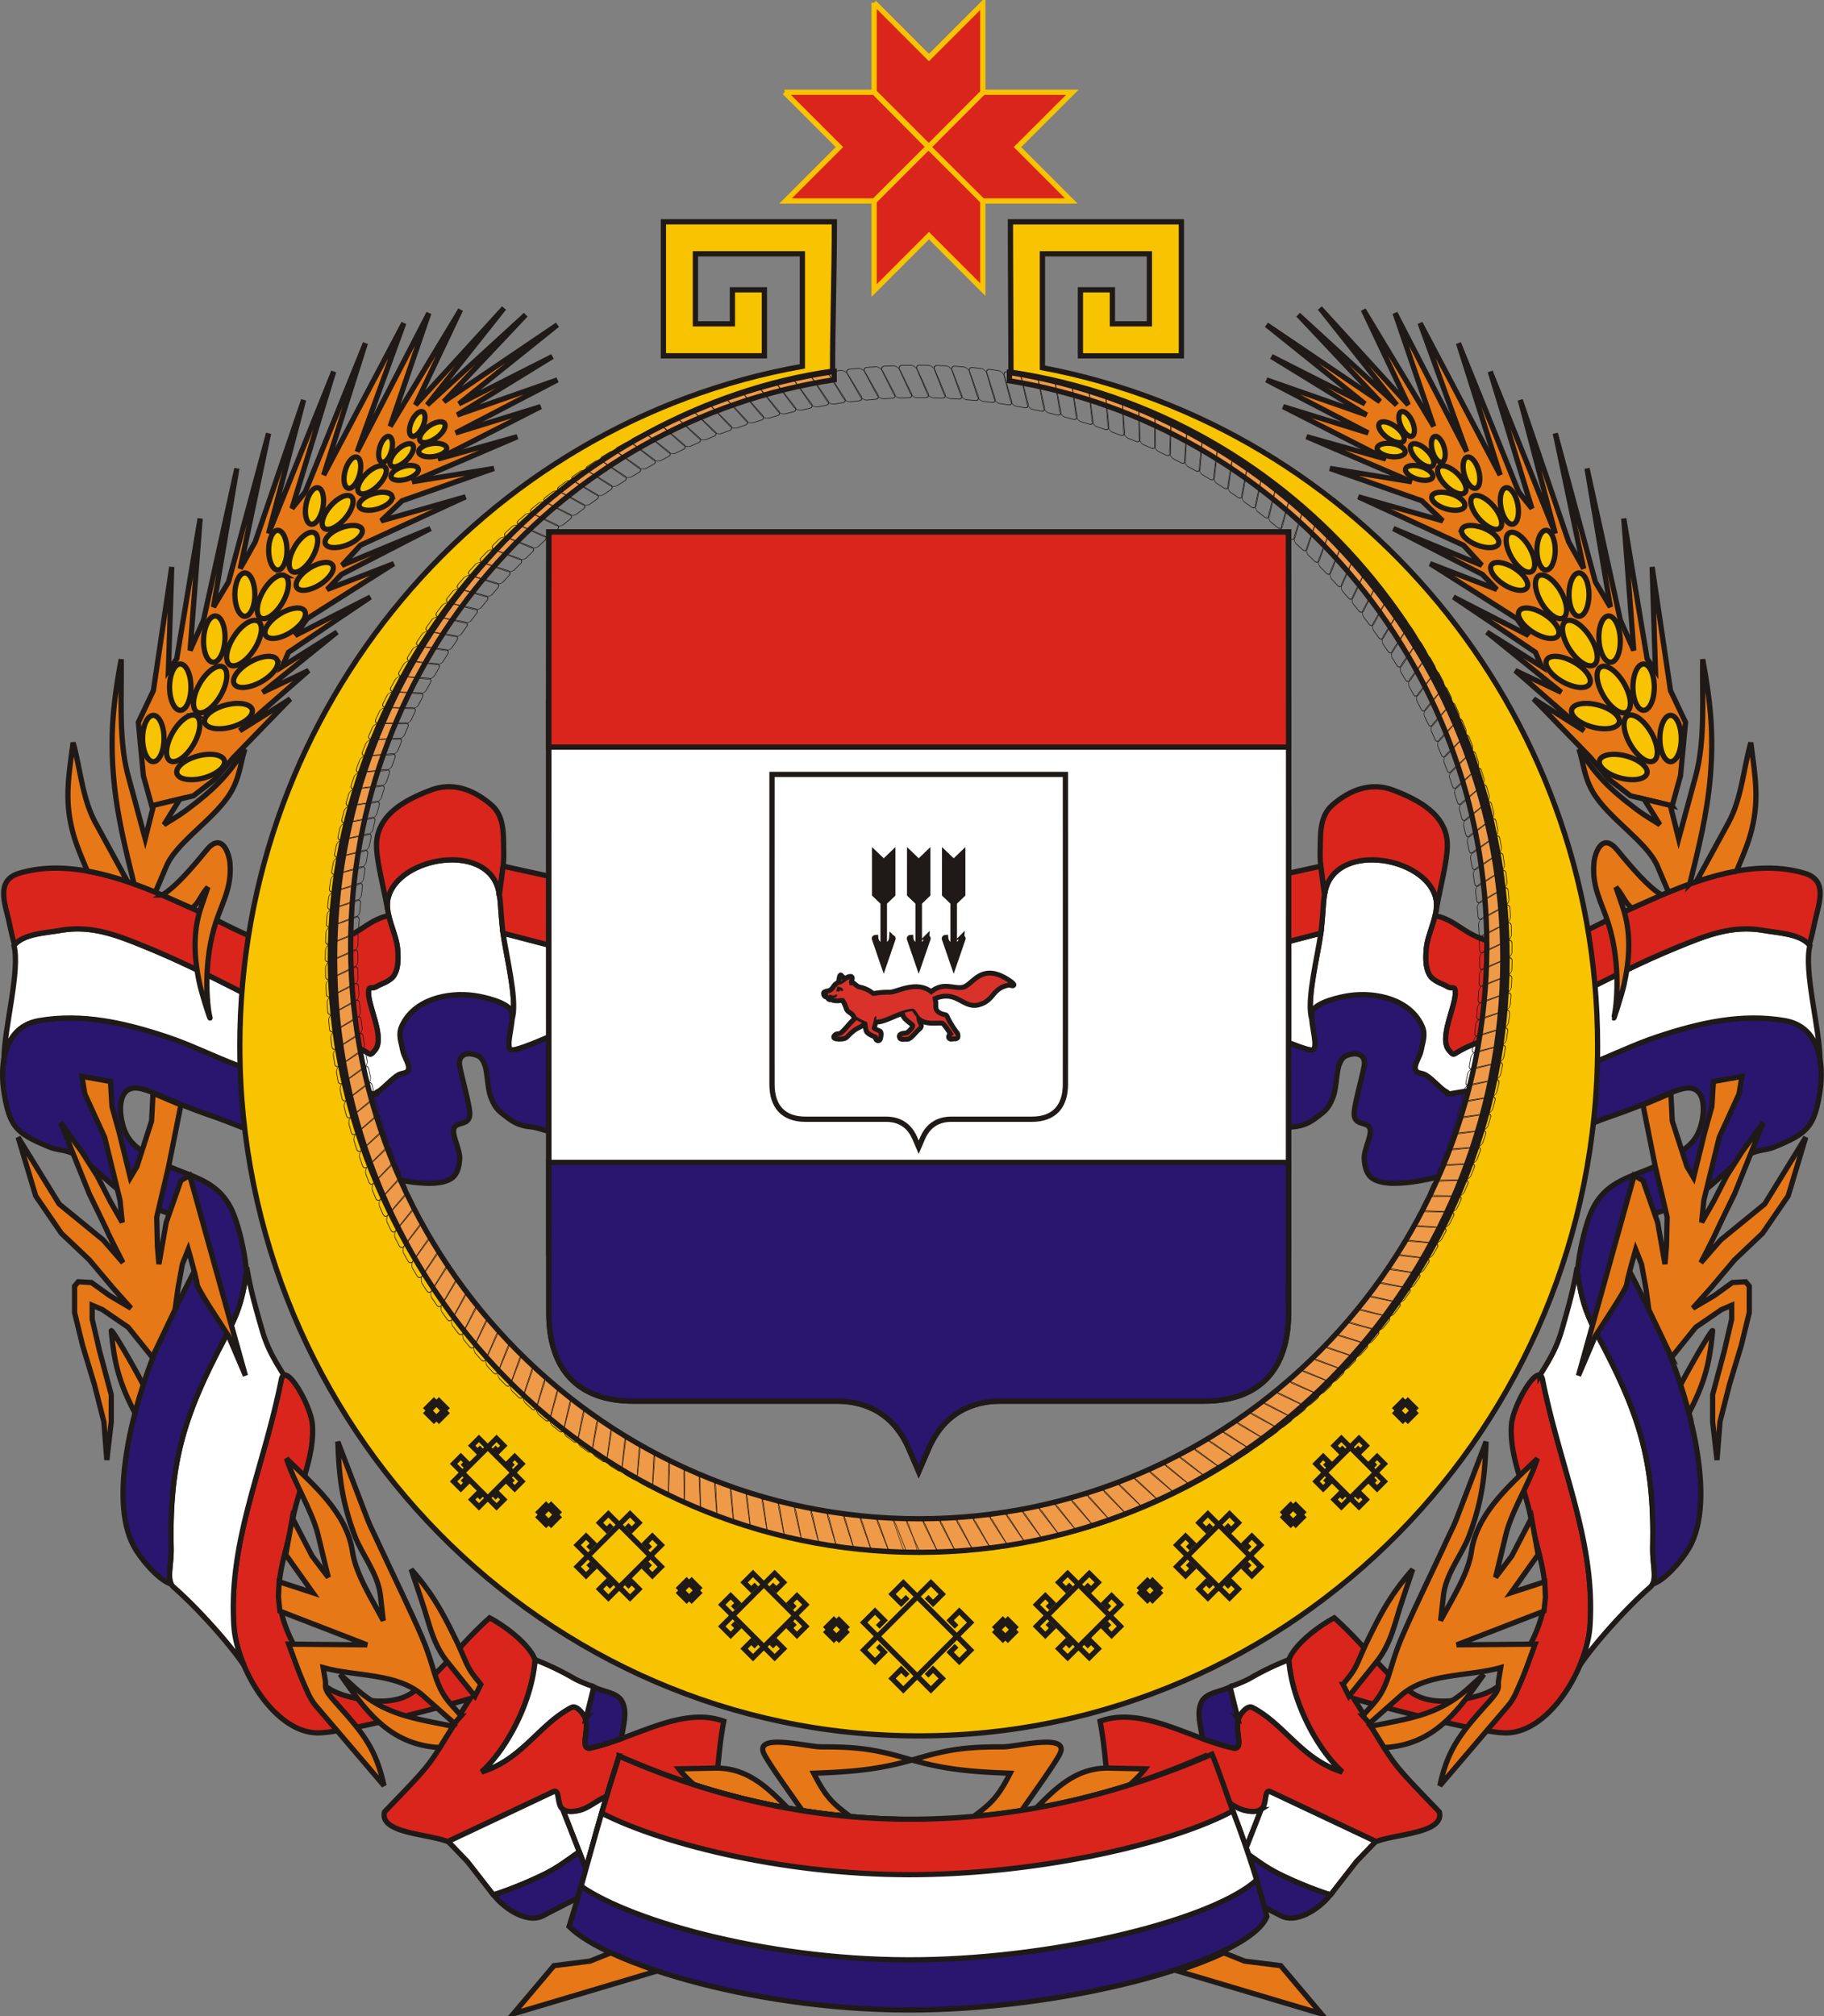
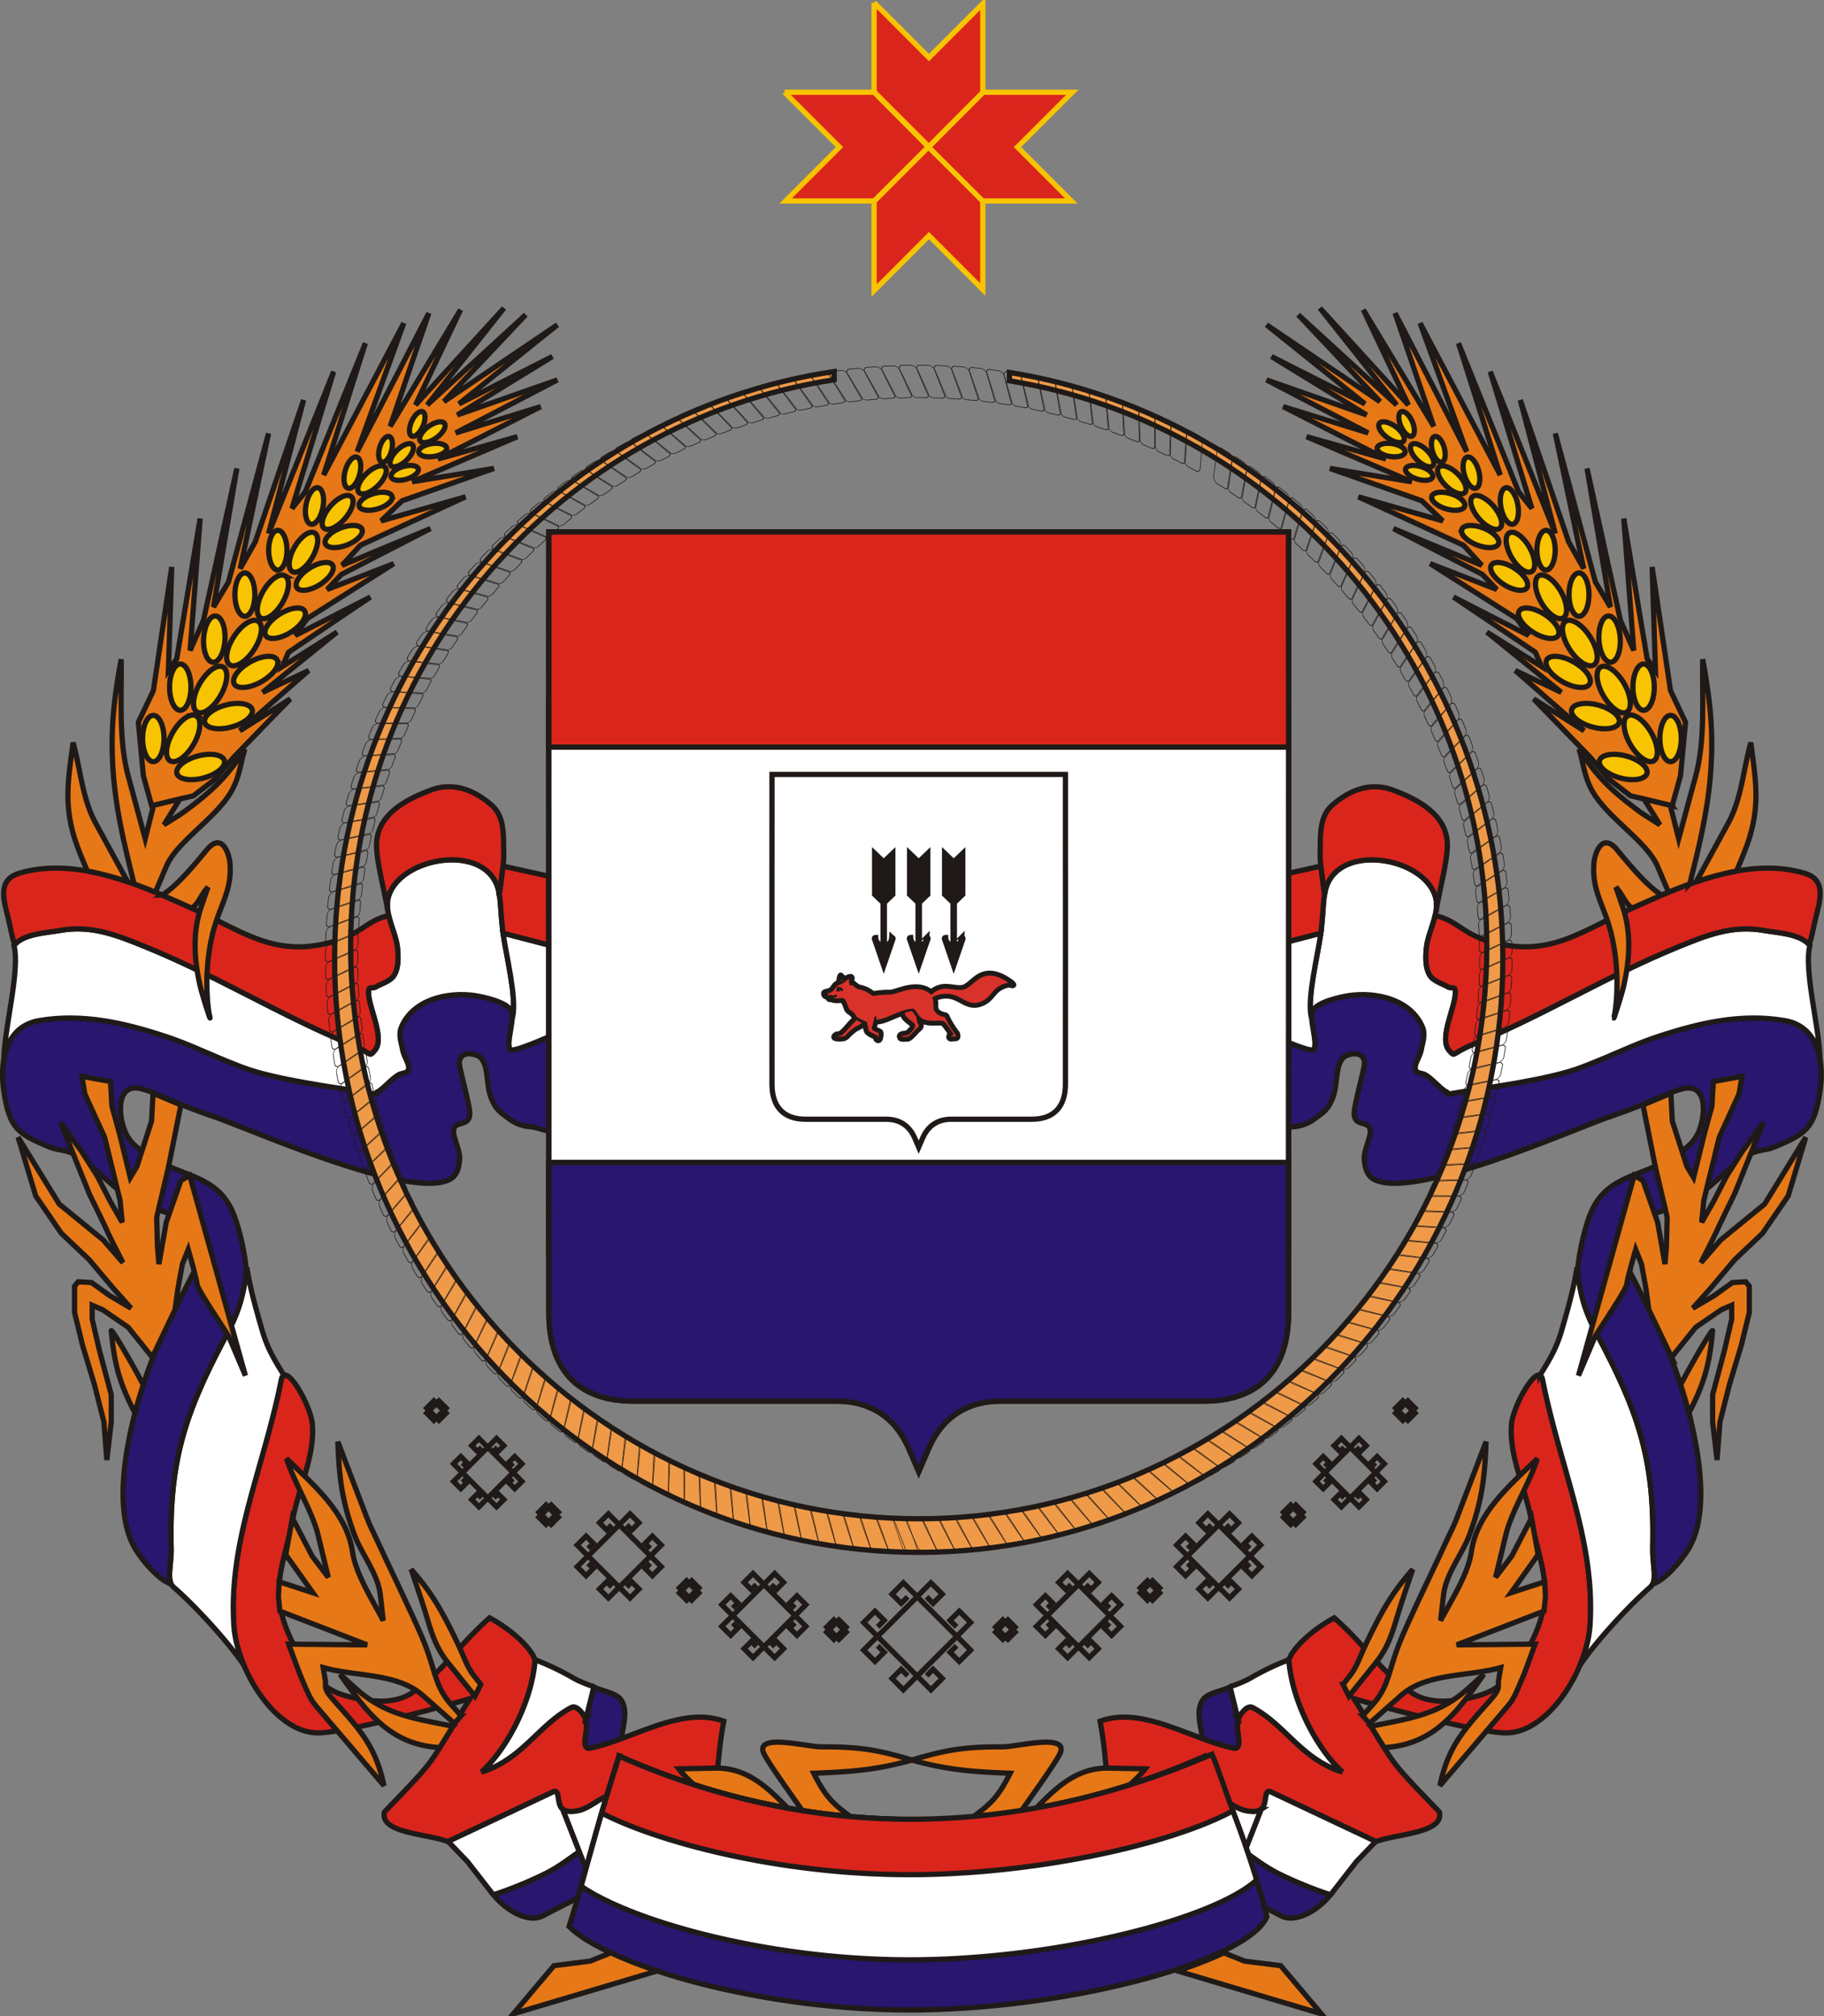
<svg xmlns="http://www.w3.org/2000/svg" version="1.0" width="543" height="600">
  <rect width="100%" height="100%" fill="#808080" stroke="none" />
  <g style="fill-rule:evenodd">
    <path style="fill:#e77817;stroke:#1f1a17;stroke-width:.353" d="m57.2 136.553-.56-2.02-.337-3.59 1.01-2.132 1.233-8.302-.224 6.956.56-.785 1.572-9.424-.674 8.863.898-2.02 2.244-10.209-1.57 9.312 1.009-1.683 2.692-9.985-1.907 9.087 1.01-1.795 3.253-9.536-2.356 8.975 4.376-10.882-2.805 9.2.898-1.122 4.038-9.985-2.804 8.863 5.385-10.21-3.135 8.639 4.818-9.312-2.6 7.61 4.731-7.834-3.029 6.395 5.946-6.507-5.16 6.507 6.619-6.058-5.498 5.833 7.63-5.16-6.62 5.312 6.283-3.181-6.395 3.927 6.731-2.356-6.837 3.563 5.716-1.768-6.904 3.518 5.333-1.499-7.068 3.029 5.497-.897-6.173 2.173-1.41 1.352 5.676-1.618-7.068 3.254-1.234 1.346 5.946-2.468-5.986 3.082-.963 1.01 4.48-1.736-5.833 3.702-.786 1.122 5.049-2.58-5.51 3.715-.403.951 3.67-2.31-5.003 4.045 3.095-1.465-4.627 4.046 3.393-2.139-3.815 3.927-1.234 1.458-1.458 1.122-2.805.674z" transform="matrix(4.43 0 0 4.43 -208.233 -365.143)" />
    <path d="M57.308 130.477c.395 0 .718.699.718 1.556 0 .856-.323 1.555-.718 1.555-.395 0-.718-.699-.718-1.555 0-.857.323-1.556.718-1.556zM62.086 133.519c-.109-.406-.915-.545-1.794-.31-.879.237-1.507.76-1.399 1.165.109.406.915.545 1.794.31.88-.236 1.508-.76 1.399-1.165zM60.19 130.507c.386.222.307 1.083-.175 1.917-.48.834-1.187 1.332-1.572 1.11-.385-.222-.306-1.083.175-1.917.482-.833 1.188-1.332 1.573-1.11zM59.12 127.027c.395 0 .717.699.717 1.556 0 .856-.322 1.555-.718 1.555-.395 0-.718-.699-.718-1.555 0-.857.323-1.556.718-1.556zM63.955 130.098c-.11-.406-.915-.545-1.794-.309-.88.236-1.508.759-1.399 1.165.109.405.914.544 1.794.308.879-.235 1.507-.758 1.399-1.164zM62.002 127.23c.385.222.306 1.083-.175 1.917-.482.834-1.188 1.333-1.573 1.11-.385-.222-.306-1.083.175-1.917.482-.833 1.188-1.332 1.573-1.11zM61.487 123.802c.395.02.68.735.636 1.591-.045.856-.404 1.537-.799 1.516-.395-.02-.68-.735-.635-1.591.044-.856.403-1.537.798-1.516zM65.629 126.749c-.206-.366-1.021-.302-1.815.144-.794.445-1.273 1.107-1.068 1.473.206.367 1.02.302 1.815-.143.793-.446 1.273-1.108 1.067-1.474zM64.355 124.155c.373.242.25 1.098-.275 1.905-.524.808-1.256 1.269-1.629 1.027-.372-.242-.249-1.098.276-1.905.524-.808 1.256-1.269 1.628-1.027zM63.461 120.91c.37 0 .672.654.672 1.456 0 .802-.302 1.457-.672 1.457-.37 0-.672-.655-.672-1.457s.302-1.456.672-1.456zM67.477 123.462c-.21-.332-.969-.232-1.69.223-.72.455-1.136 1.098-.925 1.43.21.333.969.233 1.689-.223.72-.455 1.136-1.097.926-1.43zM66.16 121.1c.36.208.286 1.014-.164 1.794-.451.78-1.112 1.248-1.473 1.04-.36-.208-.286-1.014.165-1.795.45-.78 1.111-1.247 1.472-1.039zM65.674 118.048c.34 0 .616.6.616 1.334 0 .734-.277 1.333-.616 1.333-.339 0-.615-.599-.615-1.334 0-.734.276-1.333.615-1.333zM69.352 120.385c-.193-.304-.888-.213-1.547.204-.66.417-1.04 1.005-.848 1.31.192.304.887.213 1.547-.204.659-.417 1.04-1.006.848-1.31zM68.145 118.222c.33.19.263.928-.15 1.643-.413.715-1.018 1.142-1.348.952-.33-.19-.262-.929.15-1.643.413-.715 1.018-1.142 1.348-.952zM68.375 115.189c.311.06.459.658.329 1.332s-.49 1.174-.8 1.114c-.311-.06-.459-.658-.33-1.332.13-.673.49-1.174.801-1.114zM71.335 117.983c-.122-.313-.776-.352-1.455-.086-.678.265-1.132.738-1.01 1.051.123.313.777.352 1.456.086.678-.266 1.132-.738 1.01-1.051zM70.611 115.786c.269.233.076.898-.428 1.48-.505.583-1.136.868-1.405.635-.269-.233-.077-.898.428-1.48.505-.583 1.136-.868 1.405-.635zM70.977 113.128c.266.074.352.604.192 1.18-.16.576-.508.986-.774.912-.266-.074-.352-.605-.192-1.18.16-.577.508-.986.774-.912zM73.35 115.764c-.084-.28-.649-.36-1.257-.178-.608.183-1.035.561-.951.842.084.281.65.36 1.258.178.608-.183 1.035-.561.95-.842zM72.877 113.804c.217.221.003.785-.477 1.256-.48.47-1.047.673-1.265.452-.217-.222-.003-.786.477-1.256s1.048-.673 1.265-.452zM73.156 111.744c.219.061.29.498.157.973-.132.475-.418.812-.638.751-.219-.061-.29-.498-.157-.973.132-.475.418-.812.638-.751zM75.112 113.917c-.07-.231-.535-.297-1.037-.147-.501.151-.853.463-.784.694.07.232.536.298 1.037.147.501-.15.854-.463.784-.694zM74.722 112.301c.179.183.002.648-.393 1.035-.396.388-.864.555-1.043.373-.179-.183-.002-.648.393-1.035.395-.388.864-.555 1.043-.373zM75.408 110.084c.208.093.214.535.013.985-.2.45-.533.742-.741.65-.208-.093-.214-.536-.013-.986.2-.45.534-.742.741-.649zM77.024 112.521c-.035-.24-.486-.373-1.004-.297-.518.075-.912.332-.877.57.035.24.486.374 1.004.298.518-.075.912-.332.877-.571zM76.875 110.866c.15.207-.092.64-.54.966-.448.326-.936.422-1.087.216-.15-.207.093-.641.541-.967.448-.325.936-.422 1.086-.215z" style="fill:#f8c300;stroke:#1f1a17;stroke-width:.353" transform="matrix(4.43 0 0 4.43 -208.233 -365.143)" />
    <path d="m84.818 203.97 1.564 3.998c.394-1.423.805-2.933 1.392-4.88-.639.241-1.192.791-1.866.946-.337.078-.793.128-1.074-.07l-.016.006z" style="fill:#fff;stroke:#1f1a17;stroke-width:.353" transform="matrix(4.43 0 0 4.43 -208.233 -365.143)" />
    <path d="M87.775 203.087c-.64.242-1.193.792-1.867.947-.365.084-.87.136-1.14-.123-.348-.334-.142-1.335-.578-1.129l-7.09 3.347c-1.384-.534-4.622-.562-4.253-1.999 3.82-3.96 2.697-2.789 5.748-7.606-2.284.677-8.415 2.283-10.191 2.303-2.915.034-5.49-4.278-5.682-7.186-.378-5.72 1.997-10.552 3.185-16.539.255-1.288 1.996 1.712 2.092 3.022.16 2.173-.943 4.256-1.328 6.4-.342 1.91-1.18 3.844-.85 5.755.327 1.901 1.397 3.706 2.723 5.107.81.856 2.134 1.11 3.303 1.26.936.12 2.002.04 2.791-.477 2.07-1.357 3.002-3.045 5.267-5.07 1.186.63 2.705 1.843 3.06 2.831-.22 2.88-1.969 6.066-3.594 7.516 2.726-.838 3.837-3.175 6.026-4.324.338-.177.755.337.92.681.35.736-.42 2.213.395 2.035 2.944-.645 6.1-2.824 8.933-1.796-.454 2.4-.322 3.734-.75 4.649a50.795 50.795 0 0 1-6.282-2.302c-.318.993-.593 1.884-.838 2.698z" style="fill:#da251d;stroke:#1f1a17;stroke-width:.353" transform="matrix(4.43 0 0 4.43 -208.233 -365.143)" />
    <path d="m80.14 209.683-1.726-2.216-1.288-1.34-.003-.008 7.067-3.336c.436-.206.23.794.579 1.128.02.02.042.038.065.054l-.016.005 1.114 2.848c-.716.488-1.336.99-2.236 1.448a26.713 26.713 0 0 1-3.427 1.41l-.129.007zm4.704-5.711zm.018.011zm.034.02zm.087.04.017.006-.017-.007z" style="fill:#fff;stroke:#1f1a17;stroke-width:.353" transform="matrix(4.43 0 0 4.43 -208.233 -365.143)" />
    <path d="m85.932 206.818.45 1.15c-.174.66-.366 1.313-.549 1.94l-2.37 1.218c-.915.47-2.385-.288-3.297-1.417 1.046-.33 2.52-.93 3.53-1.443.9-.458 1.52-.96 2.236-1.448zM86.374 197.905l.537-2.164c.64.337 1.606.36 1.919 1.013.355.74.037 1.62-.065 2.455-.691.252-1.378.481-2.053.629-.773.17-.12-1.151-.35-1.915l.012-.018z" style="fill:#28166f;stroke:#1f1a17;stroke-width:.353" transform="matrix(4.43 0 0 4.43 -208.233 -365.143)" />
    <path d="M86.896 195.725c-.205-.077-.391-.136-.614-.23-.223-.095-.457-.187-.721-.338a18.122 18.122 0 0 0-2.594-1.243h-.009l.006.016c-.22 2.88-1.968 6.066-3.593 7.516 2.726-.839 3.837-3.176 6.026-4.324.338-.177.755.337.92.681a.838.838 0 0 1 .046.119l.011-.017.508-2.047.014-.133zM66.08 174.794c-.672-1.082-1.12-1.83-1.47-3.052-.404-1.405-.79-2.739-1.018-4.183-.203 1.782-.491 2.894-1.356 4.522-2.737 5.148-3.867 8.325-3.73 14.3.027 1.234-.351 2.203.169 2.656 1.524 1.33 3.674 3.7 4.691 5.2l.004-.022c-.366-.885-.595-1.781-.648-2.574-.378-5.719 1.997-10.552 3.185-16.539.034-.17.094-.265.172-.299v-.009z" style="fill:#fff;stroke:#1f1a17;stroke-width:.353" transform="matrix(4.43 0 0 4.43 -208.233 -365.143)" />
    <path d="M58.443 188.806c-.777-.279-1.853-1.514-2.355-2.356-1.987-3.327.132-10.39 1.48-13.527.585-1.36 1.761-3.668 2.289-4.712.527-1.043.825-.966.874-1.548.195-2.29-2.685-2.74-4.172-3.365-1.858-.778-2.768-2.21-4.375-3.23-.721-.458-1.21-.325-1.884-.606-2.128-.886-2.658-1.276-3.029-3.701-.31-2.03.096-4.393 2.356-4.779 2.93-.501 5.758.154 8.547 1.077 1.666.552 2.687.703 4.806 1.805 2.119 1.102 6.756 1.627 8.318 1.897 1.562.27.779.124 1.077 0 .323-.135.942-.878 1.413-1.145.258-.145.617-.054.673-.403.056-.35-.325-.804-.404-1.28-.079-.474-.31-.99-.067-1.547.799-1.837 3.113-2.349 4.913-2.086.581.084 2.244.44 2.49 1.076.204.526-.441 2.3-.067 2.558.248.17 2.555-.867 2.894-1.01.64-.269 1.529-2.364 2.019-.942.49 1.422.774 5.25 0 6.798-.774 1.547-2.642.417-3.567.336-.925-.08-1.353-.46-1.817-.808-.465-.348-.657-.637-.875-1.21-.218-.575-.217-1.665-.404-2.155-.186-.489-.366-.583-.673-.673-.688-.2-1.112.128-1.01.74.102.61.616 2.436.674 3.097.093 1.065-.986.55-1.077 1.211-.066.474.439 1.375.404 1.952-.036.577-.173 1.088-.606 1.346-2.574 1.528-13.434-3.34-15.883-4.173-2.873-.976-3.865-1.628-4.913-1.884-1.739-.425-1.548 1.934-1.01 3.028.39.793 1.09 1.195 2.019 1.75 1.827 1.092 3.88 1.101 4.98 3.163.545 1.023.996 3.115 1.077 4.308l.002.022c-.203 1.627-.504 2.707-1.324 4.25-2.737 5.148-3.867 8.325-3.73 14.3.024 1.072-.258 1.942.007 2.45a11.365 11.365 0 0 1-.07-.024z" style="fill:#28166f;stroke:#1f1a17;stroke-width:.353" transform="matrix(4.43 0 0 4.43 -208.233 -365.143)" />
    <path d="M47.271 153.53c.016-2.021 1.099-5.9.673-7.595.628-.796 2.142-.84 3.096-1.01 2.145-.383 3.896.345 5.855 1.144 4.678 1.91 9.01 4.59 13.73 6.529 1.45.595 1.132.856 1.548.404.757-.823-.463-3-.404-3.971.026-.426.247-.146.538-.337.292-.19.953-.338 1.212-.807.26-.47.259-1.1.202-1.75-.097-1.105-.943-2.375-.606-3.5.792-2.64 6.388-3.599 7.336-.606.221.699.168 1.447.337 2.894.168 1.447.956 4.423.673 5.788-.01.044-.021.087-.034.128.014-.192.008-.355-.034-.464-.246-.637-1.909-.992-2.49-1.077-1.8-.263-4.115.25-4.913 2.086-.242.558-.012 1.073.067 1.548.08.475.46.93.404 1.279-.056.35-.415.258-.673.404-.47.266-1.09 1.01-1.413 1.144-.298.124.485.27-1.077 0-1.562-.27-5.798-.794-8.037-1.655-2.24-.861-3.42-1.495-5.087-2.047-2.79-.923-5.617-1.578-8.547-1.077-1.44.247-2.127 1.295-2.356 2.548z" style="fill:#fff;stroke:#1f1a17;stroke-width:.353" transform="matrix(4.43 0 0 4.43 -208.233 -365.143)" />
    <path d="M81.427 150.841c-.054.733-.397 1.89-.101 2.093.248.171 2.555-.867 2.894-1.01.64-.269 1.529-2.363 2.019-.941.164.476.305 1.223.391 2.064l1.898-.92-1.953-5.519-5.764-1.501c.206 1.501.921 4.296.65 5.606-.01.044-.021.087-.034.129v-.001z" style="fill:#fff;stroke:#1f1a17;stroke-width:.353" transform="matrix(4.43 0 0 4.43 -208.233 -365.143)" />
    <path d="M47.99 145.879c-.131-.362-.265-1.028-.382-1.56-.261-1.186-.907-2.753.673-3.23 3.87-1.17 8.35.843 11.778 2.422 3.554 1.639 5.594 3.326 9.624 2.087 1.587-.489 2.072-1.386 3.446-1.669.172.75.53 1.51.592 2.207.057.65.057 1.28-.202 1.75-.26.47-.92.617-1.212.808-.291.19-.512-.09-.538.336-.059.971 1.161 3.148.404 3.97-.416.453-.098.193-1.548-.403-4.72-1.939-9.052-4.62-13.73-6.528-1.959-.8-3.71-1.527-5.855-1.144-.931.166-2.396.211-3.05.954zM73.048 143.512c-.247-1.436-.74-3.231-.74-4.307 0-2.034 1.912-3.05 3.634-3.702 1.519-.575 2.929-.02 4.105 1.01.86.751.785 1.989.808 3.028.011.517-.012.856-.067 1.279l-.202 1.548-.047.012a3.246 3.246 0 0 0-.088-.349c-.948-2.993-6.544-2.033-7.336.606a2.152 2.152 0 0 0-.06.875h-.007z" style="fill:#da251d;stroke:#1f1a17;stroke-width:.353" transform="matrix(4.43 0 0 4.43 -208.233 -365.143)" />
    <path d="m80.813 140.607 6.166 1.357-.286 4.976-.117-.333-5.765-1.5c.025.185-.02-.151-.023-.182-.141-1.211-.127-1.933-.249-2.546l.047-.012.202-1.547c.01-.073.017-.144.025-.213z" style="fill:#da251d;stroke:#1f1a17;stroke-width:.353" transform="matrix(4.43 0 0 4.43 -208.233 -365.143)" />
    <path d="M52.876 140.938c-.349-.827-.706-1.659-.92-2.405-.656-2.28-.34-3.912-.04-6.226.504 1.798.616 3.755 1.51 5.394l2.154 3.95c-.888-.3-1.795-.55-2.704-.713zM56.016 141.803c-.594-2.403-1.173-4.73-1.38-7.21-.242-2.889-.007-5.061.512-7.882.046 2.51-.189 5.402.473 7.842l1.142 4.217.552-2.207.075-.056 1.705-.41-1.07 1.727c.538-.355.918-.538 1.615-1.064 1.759-1.327 2.63-2.192 3.823-4.02-.303.946-.34 1.837-.907 2.838-1.027 1.812-3.663 3.367-4.374 5.044l-.736 1.734a32.72 32.72 0 0 0-1.43-.553zM57.901 142.547c.889-.525 1.958-1.771 2.991-3.025 1.033-1.254 1.513.258 1.566.87.142 1.667-.527 2.642-.986 4.117-.85 2.733-.527 5.58-.377 6.175.162.643-.502-1.394-.667-2.146-.374-1.706-.487-3.473.087-5.16l.464-1.363c-.503.56-.621 1.107-1.087 1.41-.736-.326-1.352-.596-1.99-.878zM57.24 173.599l-1.626-2.02-1.724-1.183-.69-.295v.936l.492 2.119.789 2.956v1.823l-.296 2.562-.197-2.562-.64-2.513-.789-2.611-.542-2.218v-1.773l.246-.296.887.05 1.232.886 1.43.838-1.233-1.38-1.576-1.872-1.873-1.774-1.724-2.513-1.183-3.942 2.76 4.484 2.956 2.414 1.33 1.528s-.936-1.823-1.035-2.07c-.098-.246-1.231-2.562-1.231-2.562l-1.922-4.78 1.429 1.971 1.035 1.626.886 1.725.789 1.38-.148-1.479-1.035-4.237-1.33-2.907-.197-1.183 1.922.345.098 1.675.493 1.774.739 3.006.443-.74.986-3.054.098-1.873 1.873.789-.838 4.188-.788 3.35.049 1.972.099 1.182.492-2.808.986-2.809.591-.345 3.745 13.452-1.133-2.66-.986-1.528s-1.133-1.725-1.133-1.971c0-.247-.592-2.316-.592-2.316l-.394.985-.295 1.626-.197 1.43-1.528 3.202z" style="fill:#e77817;stroke:#1f1a17;stroke-width:.353" transform="matrix(4.43 0 0 4.43 -208.233 -365.143)" />
    <path d="M56.631 175.443c-.756-1.455-2.175-3.88-2.15-3.618.207 2.23.544 3.493 1.594 5.518.173-.661.362-1.3.556-1.9zM77.984 197.694c-.46-.608-.94-.935-1.38-1.823-.44-.889-.557-1.863-1.231-3.45-.674-1.586-2.185-4.705-2.809-6.06-.624-1.355-.666-1.362-.936-2.07l-1.922-5.025c.082 2.394.28 4.019 1.134 6.307.46 1.233 1.56 2.551 1.724 3.99l.197 1.725c-.705-1.348-1.853-3.12-2.07-4.631-.375-2.634-2.68-4.537-4.434-6.258.546 1.7 1.73 3.516 2.119 5.124l.69 2.858-1.084-1.429-1.33-2.562-.444 2.464 1.823 2.562-2.267-.74-.049 1.036.099.936 5.863 2.266-5.272-.049c.312.821.632 1.773.936 2.464.305.69.477 1.195.887 1.675l4.583 5.371c-.525-2.428-1.376-3.49-3.055-5.37-.411-.461-.636-.698-.789-.986-.152-.289-.06-.461-.098-.69l-.148-.887c2.234.624 4.963.337 6.701 1.872l2.119 1.873.443-.493z" style="fill:#e77817;stroke:#1f1a17;stroke-width:.353" transform="matrix(4.43 0 0 4.43 -208.233 -365.143)" />
    <path d="M77.442 198.384c-2.568-.53-4.538-.74-6.553-2.562l-1.035-.936c1.74 2.47 3.317 4.739 6.701 4.927l.887-1.429zM79.315 195.575c-.263-.361-.516-.597-.789-1.084-.272-.487-.435-.994-.837-1.823-.946-1.95-1.625-3.209-3.055-4.829.279.838.591 1.741.837 2.513.445 1.393.682 2.57 1.626 3.745l1.824 2.266.394-.788zM100.92 204.046c-.978-1.397-2.122-2.982-2.537-3.74-.832-1.525 2.833-.542 3.795-.542 2.466 0 3.655.15 6.11.887-2.35.665-4.136.795-6.603.886.796 1.56 1.238 2.008 2.468 2.912a48.372 48.372 0 0 1-3.233-.403zM99.945 203.881c-1.374-1.395-2.733-2.733-4.912-2.688l-2.414.049c.249.32.608.698 1.025 1.065a48.816 48.816 0 0 0 6.3 1.574z" style="fill:#e77817;stroke:#1f1a17;stroke-width:.353" transform="matrix(4.43 0 0 4.43 -208.233 -365.143)" />
  </g>
  <g style="fill-rule:evenodd">
    <path style="fill:#e77817;stroke:#1f1a17;stroke-width:.353" d="m159.375 136.553.561-2.02.337-3.59-1.01-2.132-1.234-8.302.225 6.956-.561-.785-1.571-9.424.673 8.863-.897-2.02-2.244-10.209 1.57 9.312-1.009-1.683-2.693-9.985 1.907 9.087-1.009-1.795-3.254-9.536 2.356 8.975-4.375-10.882 2.804 9.2-.897-1.122-4.039-9.985 2.805 8.863-5.385-10.21 3.134 8.639-4.817-9.312 2.6 7.61-4.732-7.834 3.029 6.395-5.946-6.507 5.161 6.507-6.619-6.058 5.497 5.833-7.629-5.16 6.619 5.312-6.282-3.181 6.395 3.927-6.732-2.356 6.837 3.563-5.715-1.768 6.904 3.518-5.333-1.499 7.068 3.029-5.498-.897 6.173 2.173 1.411 1.352-5.676-1.618 7.068 3.254 1.234 1.346-5.946-2.468 5.985 3.082.964 1.01-4.481-1.736 5.834 3.702.785 1.122-5.049-2.58 5.511 3.715.403.951-3.67-2.31 5.003 4.045-3.095-1.465 4.626 4.046-3.392-2.139 3.814 3.927 1.234 1.458 1.459 1.122 2.804.674z" transform="matrix(4.43 0 0 4.43 -208.233 -365.143)" />
    <path d="M159.268 130.477c-.395 0-.718.699-.718 1.556 0 .856.322 1.555.718 1.555.395 0 .718-.699.718-1.555 0-.857-.323-1.556-.718-1.556zM154.49 133.519c.109-.406.914-.545 1.794-.31.879.237 1.507.76 1.399 1.165-.11.406-.915.545-1.794.31-.88-.236-1.508-.76-1.399-1.165zM156.385 130.507c-.385.222-.306 1.083.175 1.917.482.834 1.188 1.332 1.573 1.11.385-.222.306-1.083-.175-1.917-.482-.833-1.188-1.332-1.573-1.11zM157.456 127.027c-.395 0-.718.699-.718 1.556 0 .856.323 1.555.718 1.555.395 0 .718-.699.718-1.555 0-.857-.323-1.556-.718-1.556zM152.621 130.098c.109-.406.915-.545 1.794-.309.879.236 1.507.759 1.399 1.165-.11.405-.915.544-1.794.308-.88-.235-1.508-.758-1.399-1.164zM154.574 127.23c-.385.222-.306 1.083.175 1.917.482.834 1.188 1.333 1.573 1.11.385-.222.306-1.083-.175-1.917-.482-.833-1.188-1.332-1.573-1.11zM155.089 123.802c-.395.02-.68.735-.636 1.591.045.856.404 1.537.799 1.516.395-.02.68-.735.635-1.591-.044-.856-.403-1.537-.798-1.516zM150.947 126.749c.206-.366 1.02-.302 1.815.144.793.445 1.273 1.107 1.067 1.473-.205.367-1.02.302-1.814-.143-.794-.446-1.274-1.108-1.068-1.474zM152.22 124.155c-.373.242-.249 1.098.275 1.905.525.808 1.256 1.269 1.629 1.027.372-.242.249-1.098-.275-1.905-.525-.808-1.256-1.269-1.629-1.027zM153.114 120.91c-.37 0-.672.654-.672 1.456 0 .802.302 1.457.672 1.457.37 0 .672-.655.672-1.457s-.302-1.456-.672-1.456zM149.098 123.462c.21-.332.969-.232 1.69.223.72.455 1.135 1.098.925 1.43-.21.333-.969.233-1.689-.223-.72-.455-1.136-1.097-.926-1.43zM150.416 121.1c-.36.208-.286 1.014.164 1.794.45.78 1.112 1.248 1.472 1.04.36-.208.287-1.014-.164-1.795-.45-.78-1.112-1.247-1.472-1.039zM150.901 118.048c-.339 0-.615.6-.615 1.334 0 .734.276 1.333.615 1.333.339 0 .615-.599.615-1.334 0-.734-.276-1.333-.615-1.333zM147.224 120.385c.193-.304.887-.213 1.547.204.66.417 1.04 1.005.848 1.31-.192.304-.887.213-1.547-.204-.66-.417-1.04-1.006-.848-1.31zM148.43 118.222c-.33.19-.262.928.15 1.643.413.715 1.018 1.142 1.348.952.33-.19.262-.929-.15-1.643-.413-.715-1.018-1.142-1.348-.952zM148.2 115.189c-.31.06-.459.658-.329 1.332s.49 1.174.8 1.114c.311-.06.46-.658.33-1.332-.13-.673-.49-1.174-.801-1.114zM145.24 117.983c.123-.313.776-.352 1.455-.086.679.265 1.132.738 1.01 1.051-.123.313-.777.352-1.456.086-.678-.266-1.132-.738-1.009-1.051zM145.964 115.786c-.269.233-.076.898.428 1.48.505.583 1.136.868 1.405.635.269-.233.077-.898-.428-1.48-.505-.583-1.136-.868-1.405-.635zM145.598 113.128c-.266.074-.352.604-.191 1.18.16.576.508.986.773.912.266-.074.352-.605.192-1.18-.16-.577-.508-.986-.774-.912zM143.225 115.764c.084-.28.65-.36 1.258-.178.608.183 1.035.561.95.842-.083.281-.648.36-1.257.178-.608-.183-1.035-.561-.951-.842zM143.698 113.804c-.217.221-.003.785.477 1.256.48.47 1.048.673 1.265.452.217-.222.003-.786-.477-1.256s-1.048-.673-1.265-.452zM143.42 111.744c-.22.061-.29.498-.158.973.132.475.419.812.638.751.22-.061.29-.498.158-.973-.132-.475-.419-.812-.638-.751zM141.463 113.917c.07-.231.535-.297 1.037-.147.501.151.853.463.784.694-.07.232-.536.298-1.037.147-.501-.15-.854-.463-.784-.694zM141.854 112.301c-.179.183-.002.648.393 1.035.395.388.864.555 1.043.373.179-.183.002-.648-.393-1.035-.396-.388-.864-.555-1.043-.373zM141.167 110.084c-.208.093-.214.535-.013.985.2.45.534.742.741.65.208-.093.214-.536.013-.986-.2-.45-.533-.742-.741-.649zM139.551 112.521c.035-.24.486-.373 1.004-.297.518.075.912.332.877.57-.034.24-.485.374-1.003.298-.519-.075-.913-.332-.878-.571zM139.7 110.866c-.15.207.093.64.54.966.449.326.937.422 1.087.216.15-.207-.093-.641-.54-.967-.449-.325-.937-.422-1.087-.215z" style="fill:#f8c300;stroke:#1f1a17;stroke-width:.353" transform="matrix(4.43 0 0 4.43 -208.233 -365.143)" />
    <path d="m131.757 203.97-1.563 3.998c-.395-1.423-.806-2.933-1.393-4.88.64.241 1.192.791 1.866.946.337.078.794.128 1.074-.07l.016.006z" style="fill:#fff;stroke:#1f1a17;stroke-width:.353" transform="matrix(4.43 0 0 4.43 -208.233 -365.143)" />
    <path d="M128.801 203.087c.64.242 1.192.792 1.867.947.364.084.869.136 1.139-.123.348-.334.142-1.335.579-1.129l7.089 3.347c1.384-.534 4.623-.562 4.253-1.999-3.819-3.96-2.696-2.789-5.747-7.606 2.284.677 8.415 2.283 10.19 2.303 2.915.034 5.49-4.278 5.683-7.186.378-5.72-1.998-10.552-3.185-16.539-.256-1.288-1.997 1.712-2.093 3.022-.159 2.173.944 4.256 1.328 6.4.342 1.91 1.18 3.844.851 5.755-.327 1.901-1.397 3.706-2.724 5.107-.81.856-2.133 1.11-3.302 1.26-.937.12-2.003.04-2.792-.477-2.07-1.357-3.001-3.045-5.267-5.07-1.185.63-2.705 1.843-3.059 2.831.22 2.88 1.968 6.066 3.594 7.516-2.726-.838-3.837-3.175-6.027-4.324-.338-.177-.755.337-.92.681-.35.736.42 2.213-.394 2.035-2.945-.645-6.1-2.824-8.934-1.796.455 2.4.322 3.734.75 4.649a50.795 50.795 0 0 0 6.282-2.302c.318.993.594 1.884.839 2.698z" style="fill:#da251d;stroke:#1f1a17;stroke-width:.353" transform="matrix(4.43 0 0 4.43 -208.233 -365.143)" />
    <path d="m136.435 209.683 1.726-2.216 1.288-1.34.003-.008-7.067-3.336c-.436-.206-.23.794-.578 1.128a.575.575 0 0 1-.066.054l.016.005-1.113 2.848c.715.488 1.335.99 2.236 1.448a26.712 26.712 0 0 0 3.427 1.41l.128.007zm-4.704-5.711zm-.017.011a.484.484 0 0 1-.02.012l.02-.012zm-.034.02zm-.087.04-.018.006.018-.007z" style="fill:#fff;stroke:#1f1a17;stroke-width:.353" transform="matrix(4.43 0 0 4.43 -208.233 -365.143)" />
    <path d="m130.644 206.818-.45 1.15c.173.66.366 1.313.549 1.94l2.369 1.218c.916.47 2.386-.288 3.298-1.417-1.046-.33-2.52-.93-3.53-1.443-.9-.458-1.52-.96-2.236-1.448zM130.201 197.905l-.537-2.164c-.64.337-1.606.36-1.919 1.013-.354.74-.037 1.62.065 2.455.691.252 1.378.481 2.053.629.773.17.12-1.151.35-1.915l-.012-.018z" style="fill:#28166f;stroke:#1f1a17;stroke-width:.353" transform="matrix(4.43 0 0 4.43 -208.233 -365.143)" />
    <path d="M129.68 195.725c.205-.077.391-.136.614-.23.223-.095.457-.187.721-.338.88-.504 1.63-.867 2.594-1.243h.009c-.002.005-.005.01-.006.016.22 2.88 1.968 6.066 3.593 7.516-2.726-.839-3.837-3.176-6.026-4.324-.338-.177-.756.337-.92.681a.825.825 0 0 0-.046.119l-.011-.017-.508-2.047-.014-.133zM150.496 174.794c.671-1.082 1.118-1.83 1.47-3.052.403-1.405.789-2.739 1.017-4.183.203 1.782.491 2.894 1.356 4.522 2.737 5.148 3.867 8.325 3.73 14.3-.027 1.234.351 2.203-.169 2.656-1.524 1.33-3.674 3.7-4.691 5.2l-.004-.022c.366-.885.595-1.781.648-2.574.379-5.719-1.997-10.552-3.185-16.539-.034-.17-.094-.265-.172-.299v-.009z" style="fill:#fff;stroke:#1f1a17;stroke-width:.353" transform="matrix(4.43 0 0 4.43 -208.233 -365.143)" />
    <path d="M158.132 188.806c.777-.279 1.853-1.514 2.356-2.356 1.987-3.327-.132-10.39-1.481-13.527-.584-1.36-1.761-3.668-2.288-4.712-.528-1.043-.826-.966-.875-1.548-.195-2.29 2.685-2.74 4.173-3.365 1.857-.778 2.768-2.21 4.374-3.23.721-.458 1.21-.325 1.885-.606 2.127-.886 2.658-1.276 3.028-3.701.31-2.03-.096-4.393-2.355-4.779-2.931-.501-5.759.154-8.548 1.077-1.666.552-2.687.703-4.805 1.805-2.12 1.102-6.757 1.627-8.319 1.897-1.562.27-.778.124-1.076 0-.323-.135-.943-.878-1.414-1.145-.258-.145-.617-.054-.673-.403-.056-.35.325-.804.404-1.28.08-.474.31-.99.067-1.547-.798-1.837-3.113-2.349-4.913-2.086-.58.084-2.243.44-2.49 1.076-.203.526.441 2.3.067 2.558-.248.17-2.555-.867-2.894-1.01-.64-.269-1.528-2.364-2.019-.942-.49 1.422-.774 5.25 0 6.798.774 1.547 2.642.417 3.567.336.925-.08 1.353-.46 1.817-.808.465-.348.657-.637.875-1.21.218-.575.218-1.665.404-2.155.187-.489.367-.583.673-.673.688-.2 1.112.128 1.01.74-.102.61-.615 2.436-.673 3.097-.094 1.065.985.55 1.077 1.211.065.474-.44 1.375-.404 1.952.035.577.172 1.088.605 1.346 2.574 1.528 13.434-3.34 15.884-4.173 2.872-.976 3.865-1.628 4.913-1.884 1.738-.425 1.548 1.934 1.01 3.028-.39.793-1.09 1.195-2.02 1.75-1.827 1.092-3.88 1.101-4.98 3.163-.545 1.023-.996 3.115-1.077 4.308l-.001.022c.202 1.627.503 2.707 1.324 4.25 2.736 5.148 3.867 8.325 3.73 14.3-.024 1.072.257 1.942-.007 2.45l.069-.024z" style="fill:#28166f;stroke:#1f1a17;stroke-width:.353" transform="matrix(4.43 0 0 4.43 -208.233 -365.143)" />
    <path d="M169.304 153.53c-.016-2.021-1.099-5.9-.673-7.595-.628-.796-2.142-.84-3.096-1.01-2.145-.383-3.896.345-5.855 1.144-4.678 1.91-9.01 4.59-13.73 6.529-1.45.595-1.132.856-1.548.404-.757-.823.463-3 .404-3.971-.026-.426-.247-.146-.538-.337-.292-.19-.952-.338-1.212-.807-.26-.47-.259-1.1-.202-1.75.097-1.105.943-2.375.606-3.5-.791-2.64-6.388-3.599-7.336-.606-.221.699-.168 1.447-.336 2.894-.169 1.447-.957 4.423-.673 5.788.009.044.02.087.033.128-.014-.192-.008-.355.034-.464.247-.637 1.909-.992 2.49-1.077 1.8-.263 4.115.25 4.913 2.086.242.558.012 1.073-.067 1.548-.08.475-.46.93-.404 1.279.056.35.415.258.673.404.471.266 1.09 1.01 1.413 1.144.299.124-.485.27 1.077 0 1.562-.27 5.798-.794 8.038-1.655 2.239-.861 3.42-1.495 5.086-2.047 2.79-.923 5.617-1.578 8.547-1.077 1.44.247 2.127 1.295 2.356 2.548z" style="fill:#fff;stroke:#1f1a17;stroke-width:.353" transform="matrix(4.43 0 0 4.43 -208.233 -365.143)" />
    <path d="M135.149 150.841c.054.733.397 1.89.1 2.093-.247.171-2.554-.867-2.893-1.01-.64-.269-1.529-2.363-2.02-.941-.164.476-.305 1.223-.39 2.064l-1.898-.92 1.952-5.519 5.765-1.501c-.206 1.501-.922 4.296-.65 5.606.01.044.021.087.034.129v-.001z" style="fill:#fff;stroke:#1f1a17;stroke-width:.353" transform="matrix(4.43 0 0 4.43 -208.233 -365.143)" />
    <path d="M168.585 145.879c.132-.362.266-1.028.383-1.56.26-1.186.907-2.753-.673-3.23-3.87-1.17-8.351.843-11.778 2.422-3.555 1.639-5.595 3.326-9.624 2.087-1.587-.489-2.073-1.386-3.446-1.669-.173.75-.531 1.51-.592 2.207-.057.65-.058 1.28.202 1.75.259.47.92.617 1.211.808.292.19.513-.09.538.336.059.971-1.16 3.148-.403 3.97.416.453.098.193 1.548-.403 4.72-1.939 9.052-4.62 13.73-6.528 1.958-.8 3.71-1.527 5.855-1.144.93.166 2.395.211 3.049.954zM143.528 143.512c.247-1.436.74-3.231.74-4.307 0-2.034-1.912-3.05-3.634-3.702-1.519-.575-2.929-.02-4.105 1.01-.86.751-.785 1.989-.808 3.028-.011.517.012.856.067 1.279l.202 1.548.047.012c.023-.12.052-.235.088-.349.947-2.993 6.544-2.033 7.336.606.085.284.095.577.06.875h.007z" style="fill:#da251d;stroke:#1f1a17;stroke-width:.353" transform="matrix(4.43 0 0 4.43 -208.233 -365.143)" />
    <path d="m135.762 140.607-6.166 1.357.286 4.976.117-.333 5.765-1.5c-.025.185.02-.151.023-.182.141-1.211.127-1.933.249-2.546l-.047-.012-.202-1.547a10.46 10.46 0 0 1-.025-.213z" style="fill:#da251d;stroke:#1f1a17;stroke-width:.353" transform="matrix(4.43 0 0 4.43 -208.233 -365.143)" />
    <path d="M163.7 140.938c.348-.827.705-1.659.92-2.405.656-2.28.339-3.912.04-6.226-.504 1.798-.616 3.755-1.51 5.394l-2.155 3.95c.889-.3 1.796-.55 2.705-.713zM160.559 141.803c.595-2.403 1.173-4.73 1.38-7.21.243-2.889.007-5.061-.511-7.882-.047 2.51.188 5.402-.473 7.842l-1.143 4.217-.552-2.207-.074-.056-1.705-.41 1.07 1.727c-.539-.355-.919-.538-1.616-1.064-1.759-1.327-2.629-2.192-3.822-4.02.302.946.339 1.837.906 2.838 1.027 1.812 3.663 3.367 4.374 5.044l.736 1.734c.468-.193.945-.38 1.43-.553zM158.674 142.547c-.888-.525-1.958-1.771-2.99-3.025-1.034-1.254-1.514.258-1.566.87-.143 1.667.527 2.642.986 4.117.85 2.733.526 5.58.376 6.175-.162.643.502-1.394.667-2.146.374-1.706.487-3.473-.087-5.16l-.464-1.363c.503.56.622 1.107 1.087 1.41l1.991-.878zM159.335 173.599l1.626-2.02 1.725-1.183.69-.295v.936l-.493 2.119-.789 2.956v1.823l.296 2.562.197-2.562.64-2.513.789-2.611.542-2.218v-1.773l-.246-.296-.887.05-1.232.886-1.429.838 1.232-1.38 1.577-1.872 1.872-1.774 1.725-2.513 1.182-3.942-2.76 4.484-2.956 2.414-1.33 1.528s.936-1.823 1.035-2.07c.098-.246 1.232-2.562 1.232-2.562l1.921-4.78-1.429 1.971-1.035 1.626-.886 1.725-.789 1.38.148-1.479 1.035-4.237 1.33-2.907.197-1.183-1.921.345-.099 1.675-.493 1.774-.739 3.006-.443-.74-.986-3.054-.098-1.873-1.873.789.838 4.188.788 3.35-.049 1.972-.098 1.182-.493-2.808-.986-2.809-.59-.345-3.746 13.452 1.133-2.66.986-1.528s1.133-1.725 1.133-1.971c0-.247.592-2.316.592-2.316l.394.985.295 1.626.197 1.43 1.528 3.202z" style="fill:#e77817;stroke:#1f1a17;stroke-width:.353" transform="matrix(4.43 0 0 4.43 -208.233 -365.143)" />
    <path d="M159.944 175.443c.757-1.455 2.175-3.88 2.15-3.618-.207 2.23-.544 3.493-1.594 5.518a33.773 33.773 0 0 0-.556-1.9zM138.591 197.694c.46-.608.94-.935 1.38-1.823.44-.889.558-1.863 1.231-3.45.674-1.586 2.185-4.705 2.81-6.06.623-1.355.665-1.362.935-2.07l1.922-5.025c-.081 2.394-.28 4.019-1.133 6.307-.46 1.233-1.56 2.551-1.725 3.99l-.197 1.725c.705-1.348 1.854-3.12 2.07-4.631.375-2.634 2.68-4.537 4.434-6.258-.545 1.7-1.73 3.516-2.119 5.124l-.69 2.858 1.085-1.429 1.33-2.562.443 2.464-1.823 2.562 2.267-.74.05 1.036-.1.936-5.863 2.266 5.272-.049c-.312.821-.631 1.773-.936 2.464-.304.69-.477 1.195-.887 1.675l-4.582 5.371c.525-2.428 1.375-3.49 3.055-5.37.41-.461.635-.698.788-.986.153-.289.06-.461.099-.69l.147-.887c-2.233.624-4.963.337-6.7 1.872l-2.12 1.873-.443-.493z" style="fill:#e77817;stroke:#1f1a17;stroke-width:.353" transform="matrix(4.43 0 0 4.43 -208.233 -365.143)" />
    <path d="M139.133 198.384c2.569-.53 4.539-.74 6.553-2.562l1.035-.936c-1.74 2.47-3.316 4.739-6.701 4.927l-.887-1.429zM137.261 195.575c.263-.361.516-.597.788-1.084.273-.487.436-.994.838-1.823.946-1.95 1.625-3.209 3.055-4.829-.28.838-.591 1.741-.838 2.513-.444 1.393-.681 2.57-1.626 3.745l-1.823 2.266-.394-.788zM115.655 204.046c.978-1.397 2.122-2.982 2.537-3.74.832-1.525-2.833-.542-3.794-.542-2.466 0-3.656.15-6.11.887 2.35.665 4.135.795 6.602.886-.796 1.56-1.238 2.008-2.468 2.912a48.356 48.356 0 0 0 3.233-.403zM116.631 203.881c1.373-1.395 2.733-2.733 4.912-2.688l2.414.049c-.249.32-.608.698-1.025 1.065a48.817 48.817 0 0 1-6.301 1.574z" style="fill:#e77817;stroke:#1f1a17;stroke-width:.353" transform="matrix(4.43 0 0 4.43 -208.233 -365.143)" />
  </g>
  <g style="fill-rule:evenodd">
    <path style="fill:#da251d;stroke:#f8c300;stroke-width:.353" d="M99.728 88.621h6.025l3.644 3.676-3.641 3.628h-5.96l3.62-3.62-3.688-3.684z" transform="matrix(4.43 0 0 4.43 -208.233 -365.143)" />
    <path style="fill:#da251d;stroke:#f8c300;stroke-width:.353" d="M105.745 101.942v-5.995l3.676-3.674 3.628 3.656v5.945l-3.619-3.62-3.685 3.688z" transform="matrix(4.43 0 0 4.43 -208.233 -365.143)" />
    <path style="fill:#da251d;stroke:#f8c300;stroke-width:.353" d="M119.067 88.621h-5.996l-3.674 3.676 3.641 3.628h5.96l-3.619-3.62 3.688-3.684z" transform="matrix(4.43 0 0 4.43 -208.233 -365.143)" />
    <path style="fill:#da251d;stroke:#f8c300;stroke-width:.353" d="M105.745 82.604V88.6l3.676 3.673 3.628-3.64v-5.96l-3.619 3.618-3.685-3.687z" transform="matrix(4.43 0 0 4.43 -208.233 -365.143)" />
  </g>
  <g style="fill-rule:evenodd">
    <path d="M83.878 129.56c-.002 11.518.004 29.174.007 37.053h49.716c.002-7.879.008-25.535.007-37.053h-49.73z" style="fill:#fff;stroke:#1f1a17;stroke-width:.353" transform="matrix(4.43 0 0 4.43 -208.233 -365.143)" />
    <path d="m83.885 160.505.001 10.127c0 3.742 1.914 5.912 5.663 5.912h13.692c1.281 0 3.613.36 4.834 3.196l.668 1.55.667-1.55c1.222-2.837 3.554-3.196 4.835-3.196h13.684c3.757 0 5.67-2.17 5.67-5.912l.002-10.127H83.885z" style="fill:#28166f;stroke:#1f1a17;stroke-width:.353" transform="matrix(4.43 0 0 4.43 -208.233 -365.143)" />
    <path d="M133.608 132.613h-49.73c0-5.86.002-13.184.008-13.766v-.695h49.713v.695c0 .582.008 7.906.009 13.766z" style="fill:#da251d;stroke:#1f1a17;stroke-width:.353" transform="matrix(4.43 0 0 4.43 -208.233 -365.143)" />
    <path d="M132.717 118.152h-48.83v.696c-.02 2.064 0 50.564 0 51.784 0 3.742 1.913 5.912 5.662 5.912h13.692c1.281 0 3.613.36 4.834 3.196l.668 1.55.668-1.55c1.221-2.837 3.553-3.196 4.834-3.196h13.684c3.757 0 5.67-2.17 5.67-5.912 0-1.22.02-49.72 0-51.784v-.696h-.882z" style="fill:none;stroke:#1f1a17;stroke-width:.353" transform="matrix(4.43 0 0 4.43 -208.233 -365.143)" />
  </g>
  <path d="M118.251 134.446H98.884v.276c-.008.819 0 20.055 0 20.538 0 1.485.759 2.346 2.246 2.346h5.43c.508 0 1.433.142 1.918 1.267l.264.615.265-.615c.485-1.125 1.41-1.267 1.917-1.267h5.428c1.49 0 2.249-.861 2.249-2.345 0-.484.008-19.72 0-20.539v-.276h-.35z" style="fill:#fff;fill-rule:evenodd;stroke:#1f1a17;stroke-width:.353" transform="matrix(4.43 0 0 4.43 -208.233 -365.143)" />
  <g style="fill-rule:evenodd">
    <path d="M106.936 145.397c-.016.296-.23.534-.501.558v-2.905l.567-.543v-.697l-.567.543v-.34l.567-.543v-.696l-.567.543v-.34l.567-.543v-.697l-.61.585-.611-.585v.697l.567.543v.34l-.567-.543v.696l.567.543v.34l-.567-.543v.697l.567.543v2.904c-.27-.023-.485-.26-.5-.557-.087.005-.084.072-.084.072l.628 1.827.627-1.827s.003-.067-.083-.072zM111.638 145.397c-.016.296-.23.534-.5.558v-2.905l.566-.543v-.697l-.567.543v-.34l.567-.543v-.696l-.567.543v-.34l.567-.543v-.697l-.61.585-.61-.585v.697l.566.543v.34l-.567-.543v.696l.567.543v.34l-.567-.543v.697l.567.543v2.904c-.27-.023-.485-.26-.5-.557-.087.005-.084.072-.084.072l.628 1.827.627-1.827s.003-.067-.083-.072zM109.287 145.397c-.015.296-.23.534-.5.558v-2.905l.566-.543v-.697l-.567.543v-.34l.567-.543v-.696l-.567.543v-.34l.567-.543v-.697l-.61.585-.61-.585v.697l.567.543v.34l-.568-.543v.696l.567.543v.34l-.567-.543v.697l.567.543v2.904c-.27-.023-.485-.26-.5-.557-.087.005-.084.072-.084.072l.628 1.827.628-1.827s.002-.067-.084-.072z" style="fill:#1f1a17;stroke:#1f1a17;stroke-width:.353" transform="matrix(4.43 0 0 4.43 -208.233 -365.143)" />
  </g>
  <path d="M114.949 148.38c-1.443-1.03-2.116-.459-2.657 0-.181.155-.353.3-.53.359-.194.064-.421.034-.684 0-.206-.028-.419-.056-.646-.043-.409.025-.717.246-.853.362-.726-.567-1.624-.293-2.227-.105-.234.073-.435.137-.563.135-.458-.007-.757.038-.936.065l-.167.02c-.015-.003-.06-.037-.097-.064-.138-.102-.367-.272-.854-.377-.086-.018-.197-.113-.257-.163l-.055-.045a.294.294 0 0 0-.198-.067 4.271 4.271 0 0 1-.021-.07c0-.047.029-.138.046-.184.036-.094-.013-.164-.046-.17-.136-.028-.296.065-.438.165a.107.107 0 0 0-.015-.017.454.454 0 0 1-.071-.074.114.114 0 0 0-.068-.064c-.03-.01-.087-.127-.115-.112-.077.04-.09.251-.103.302a.353.353 0 0 0-.002.184c-.208.059-.305.193-.39.314-.084.117-.156.218-.334.26-.13.03-.302.06-.305.152a.225.225 0 0 0 .229.25c.033 0 .042.077.1.134.06.057.147.017.202.043.195.091.453.067.621.052l.105-.007c.081.083.195.339.27.567.042.124.138.19.231.255.1.068.203.14.272.296.013.03.041.063.08.096a6.61 6.61 0 0 0-.37.374l-.084.097c-.142.162-.437.5-.542.541-.068.028-.148.041-.213.052-.037-.058-.542.316.128.316.26 0 .415-.009.57-.182.124-.137.402-.393.583-.496l.163-.085c.13-.063.254-.124.367-.245a.109.109 0 0 0 .019-.03l.036.016.01.065c.022.137.05.308.088.419.053.153.29.27.55.385l.058.026c.013.006.015.007.02.052.003.042.014.154.134.18.019.004.116.018.163-.104.001-.002.05-.17.05-.315 0-.087-.017-.165-.072-.195l-.12-.056c-.074-.033-.241-.108-.274-.155l.056-.207c.023-.077.044-.153.062-.225.323.029.694-.128 1.121-.31.212-.09.44-.187.676-.265.005.09.043.226.198.385.102.105.223.198.32.274.065.05.15.116.173.147v.006c-.005.066-.007.106-.048.171-.076.121-.308.35-.38.363l-.084.008c-.145.013-.364.031-.38.212l.043.118c.072.072.197.066.355.059l.116-.004c.153 0 .308-.157.547-.415.088-.096.172-.187.234-.236.094-.076.244-.195.086-.43a.723.723 0 0 1-.088-.288c.344.313.847.298 1.23.286.132-.004.257-.008.349.003.05.016.185.145.526.664l.047.07a.312.312 0 0 0-.119.146.155.155 0 0 0-.01.053c0 .031.011.06.031.084.057.068.146.056.24.044a.576.576 0 0 1 .133-.008.197.197 0 0 0 .188-.09c.012-.02.016-.206-.03-.268-.441-.595-.587-.913-.657-1.065-.044-.096-.07-.153-.146-.168-.596-.119-.65-.387-.65-.593v-.166a3.405 3.405 0 0 0-.047-.353c.836-.341 1.319-.086 1.785.164.344.184.7.375 1.152.255.512-.136.738-.403.956-.66.126-.15.245-.29.42-.408.23-.157.447-.214.584-.244.198-.044.328.097.397-.009.027-.04-.134-.18-.174-.209z" style="fill:#1f1a17;fill-rule:evenodd;stroke:#1f1a17;stroke-width:.353" transform="matrix(4.43 0 0 4.43 -208.233 -365.143)" />
  <g style="fill-rule:evenodd">
    <path d="M111.806 148.844c-.385.127-.854-.067-1.36-.037-.507.03-.851.396-.851.396-.957-.855-2.275.003-2.801-.004-.649-.01-.96.085-1.102.085-.142 0-.267-.29-.976-.444-.145-.031-.3-.186-.356-.227-.131-.096-.172-.01-.213-.04-.04-.03-.021-.058-.021-.088 0-.029-.032-.05-.032-.085 0-.099.056-.238.056-.238-.196-.04-.486.315-.667.348-.416.078-.341.487-.782.589a.129.129 0 0 0-.103.125c.002.042.024.086.114.117.09.031-.015-.117.122-.046.138.07.237.034.331-.014.095-.048.066.056.006.089-.156.084-.364-.02-.33.018.216.247.785.075.844.123.141.113.293.55.321.636.066.2.351.206.498.542.054.122.6.364.735.42.025.137.057.388.104.526.047.138.416.285.549.346.132.061.044.205.13.223.059.013.087-.392.06-.407-.126-.067-.482-.185-.455-.315.031-.148.139-.456.154-.606.016-.15.098-.175.08-.101-.02.073-.015.17-.015.17.588.073 1.461-.614 2.445-.725.066-.008.107-.063.394.381.39.604 1.244.38 1.658.43.19.022.625.751.68.82.068.083-.088.088-.13.207-.033.089.182.006.304.026.036.006.14-.056.046-.183-.653-.88-.677-1.178-.734-1.19-.872-.173-.728-.675-.74-.86-.013-.184-.064-.43-.064-.43 1.608-.712 2.055.643 3.037.381.763-.203.84-.713 1.34-1.052.426-.29.805-.28.805-.28-1.866-1.333-2.338.13-3.081.374zm-8.215.124c-.063.008-.092-.11-.129-.11-.037 0-.047.147-.099.15-.052.001-.054-.068-.112-.026-.04.03.056-.19.058-.252.101.04.22.037.301.148.047.063-.006.088-.02.09zM103.518 148.407c.053-.018.112-.12.163-.143 0 0-.088-.075-.102-.117-.058.032-.104.195-.061.26z" style="fill:#d9322b;stroke:#1f1a17;stroke-width:.076" transform="matrix(4.43 0 0 4.43 -208.233 -365.143)" />
    <path d="M103.181 152.036c-.004.043-.047.061.217.061s.366-.012.484-.144c.13-.143.419-.409.61-.518.192-.11.362-.156.504-.309 0 0-.311-.137-.425-.229 0 0-.214.198-.374.379-.16.18-.516.607-.67.668-.154.061-.343.061-.346.092zM107.972 152.11c.173 0 .513-.47.708-.626.094-.076.166-.128.063-.284-.104-.156-.114-.41-.123-.495-.138-.128-.27-.397-.315-.403-.044-.006-.427.08-.525.107 0 0-.06.156.16.382s.532.397.526.482c-.006.086-.003.15-.066.25-.063.102-.327.398-.463.416-.135.018-.355.01-.364.12-.008.089.232.051.399.051z" style="fill:#d9322b;stroke:#1f1a17;stroke-width:.076" transform="matrix(4.43 0 0 4.43 -208.233 -365.143)" />
  </g>
  <g style="fill-rule:evenodd">
    <path d="M88.613 200.389c13.204 5.838 26.774 5.368 39.94.449 1.948 4.616 2.947 7.837 3.59 10.321-1.136 2.869-12.64 6.122-23.27 6.274-10.628.153-21.054-3.02-23.625-5.6 1.14-3.59 1.605-5.95 3.365-11.444z" style="fill:#28166f;stroke:#1f1a17;stroke-width:.353" transform="matrix(4.43 0 0 4.43 -208.233 -365.143)" />
    <path d="M88.613 200.389c13.204 5.838 26.774 5.368 39.94.449 1.364 3.232 2.262 5.78 2.9 7.87-2.858 2.604-13.069 5.224-22.58 5.36-9.736.139-19.302-2.512-22.815-4.942.673-2.374 1.267-4.717 2.555-8.737z" style="fill:#fff;stroke:#1f1a17;stroke-width:.353" transform="matrix(4.43 0 0 4.43 -208.233 -365.143)" />
    <path d="M88.613 200.389c13.204 5.838 26.808 5.504 39.839-.128.49 1.162 1.021 2.811 1.4 3.806-4.087 2.205-12.792 4.162-20.978 4.279-8.66.124-17.182-1.96-21.435-4.13.324-1.107.703-2.354 1.174-3.827z" style="fill:#da251d;stroke:#1f1a17;stroke-width:.353" transform="matrix(4.43 0 0 4.43 -208.233 -365.143)" />
    <path d="m81.503 217.695 2.729-3.233 2.425-.304 1.394-.557c.897.417 1.946.828 3.118 1.216l-9.666 2.878zM135.797 217.695l-2.728-3.233-2.425-.304-1.394-.557c-.897.417-1.947.828-3.119 1.216l9.666 2.878z" style="fill:#e77817;stroke:#1f1a17;stroke-width:.353" transform="matrix(4.43 0 0 4.43 -208.233 -365.143)" />
  </g>
  <g style="fill-rule:evenodd">
-     <path d="M114.906 97.325h11.488v9.002h-6.785v-4.434h2.15v2.284h2.485v-4.702h-7.188v7.65c21.181 3.988 37.308 22.923 37.308 45.563 0 25.523-20.494 46.34-45.62 46.34-25.128 0-45.622-20.817-45.622-46.34 0-22.816 16.378-41.869 37.803-45.654v-7.56h-7.188v4.703h2.485v-2.284h2.15v4.434h-6.785v-9.002h11.488c0 3.229-.122 7.173-.122 10.032-17.271 2.434-33.75 18.445-33.75 39.472s17.763 39.843 39.54 39.843c21.778 0 39.54-17.898 39.54-39.843 0-19.95-14.31-36.555-33.343-39.407 0-2.86-.034-6.83-.034-10.097z" style="fill:#f8c300;stroke:#1f1a17;stroke-width:.353" transform="matrix(4.43 0 0 4.43 -208.233 -365.143)" />
    <path d="M114.839 108.003c18.146 2.956 32.08 18.876 32.08 37.973 0 21.188-17.15 38.468-38.176 38.468-21.026 0-38.174-17.28-38.174-38.468 0-19.242 14.145-35.26 32.492-38.04v-.556c-18.943 2.811-33.57 19.45-33.57 39.45 0 21.96 17.633 39.87 39.252 39.87 21.62 0 39.253-17.91 39.253-39.87 0-19.855-14.415-36.397-33.157-39.387v.56z" style="fill:#ef9a48" transform="matrix(4.43 0 0 4.43 -208.233 -365.143)" />
    <g transform="matrix(4.43 0 0 4.43 -208.233 -365.143)">
      <rect width="2.092" height="3.78" rx=".532" ry=".532" transform="matrix(.575 0 .26 .575 107.845 184.519)" style="fill:none;stroke:#1f1a17;stroke-width:.076" />
      <rect width="2.092" height="3.78" rx=".532" ry=".532" transform="matrix(.575 -.017 .277 .567 108.964 184.529)" style="fill:none;stroke:#1f1a17;stroke-width:.076" />
      <rect width="2.092" height="3.78" rx=".532" ry=".532" transform="matrix(.574 -.034 .294 .559 110.082 184.506)" style="fill:none;stroke:#1f1a17;stroke-width:.076" />
      <rect width="2.092" height="3.78" rx=".532" ry=".532" transform="matrix(.573 -.051 .31 .55 111.199 184.45)" style="fill:none;stroke:#1f1a17;stroke-width:.076" />
      <rect width="2.092" height="3.78" rx=".532" ry=".532" transform="matrix(.571 -.068 .327 .541 112.314 184.36)" style="fill:none;stroke:#1f1a17;stroke-width:.076" />
      <rect width="2.092" height="3.78" rx=".532" ry=".532" transform="matrix(.569 -.085 .343 .531 113.426 184.238)" style="fill:none;stroke:#1f1a17;stroke-width:.076" />
      <rect width="2.092" height="3.78" rx=".532" ry=".532" transform="matrix(.566 -.102 .358 .52 114.534 184.082)" style="fill:none;stroke:#1f1a17;stroke-width:.076" />
      <rect width="2.092" height="3.78" rx=".532" ry=".532" transform="matrix(.563 -.119 .373 .509 115.636 183.894)" style="fill:none;stroke:#1f1a17;stroke-width:.076" />
      <rect width="2.092" height="3.78" rx=".532" ry=".532" transform="matrix(.559 -.135 .388 .498 116.733 183.674)" style="fill:none;stroke:#1f1a17;stroke-width:.076" />
      <rect width="2.092" height="3.78" rx=".532" ry=".532" transform="matrix(.555 -.152 .403 .486 117.822 183.42)" style="fill:none;stroke:#1f1a17;stroke-width:.076" />
      <rect width="2.092" height="3.78" rx=".532" ry=".532" transform="matrix(.55 -.168 .417 .474 118.904 183.135)" style="fill:none;stroke:#1f1a17;stroke-width:.076" />
      <rect width="2.092" height="3.78" rx=".532" ry=".532" transform="matrix(.545 -.184 .431 .462 119.976 182.818)" style="fill:none;stroke:#1f1a17;stroke-width:.076" />
      <rect width="2.092" height="3.78" rx=".532" ry=".532" transform="matrix(.539 -.201 .445 .449 121.039 182.469)" style="fill:none;stroke:#1f1a17;stroke-width:.076" />
      <rect width="2.092" height="3.78" rx=".532" ry=".532" transform="matrix(.533 -.216 .458 .435 122.091 182.088)" style="fill:none;stroke:#1f1a17;stroke-width:.076" />
      <rect width="2.092" height="3.78" rx=".532" ry=".532" transform="matrix(.526 -.232 .47 .421 123.131 181.677)" style="fill:none;stroke:#1f1a17;stroke-width:.076" />
      <rect width="2.092" height="3.78" rx=".532" ry=".532" transform="matrix(.519 -.248 .483 .407 124.158 181.235)" style="fill:none;stroke:#1f1a17;stroke-width:.076" />
      <rect width="2.092" height="3.78" rx=".532" ry=".532" transform="matrix(.512 -.263 .495 .393 125.172 180.762)" style="fill:none;stroke:#1f1a17;stroke-width:.076" />
      <rect width="2.092" height="3.78" rx=".532" ry=".532" transform="matrix(.504 -.278 .506 .378 126.172 180.26)" style="fill:none;stroke:#1f1a17;stroke-width:.076" />
      <rect width="2.092" height="3.78" rx=".532" ry=".532" transform="matrix(.495 -.293 .517 .363 127.156 179.728)" style="fill:none;stroke:#1f1a17;stroke-width:.076" />
      <rect width="2.092" height="3.78" rx=".532" ry=".532" transform="matrix(.486 -.307 .528 .347 128.123 179.168)" style="fill:none;stroke:#1f1a17;stroke-width:.076" />
      <rect width="2.092" height="3.78" rx=".532" ry=".532" transform="matrix(.477 -.322 .538 .331 129.074 178.579)" style="fill:none;stroke:#1f1a17;stroke-width:.076" />
      <rect width="2.092" height="3.78" rx=".532" ry=".532" transform="matrix(.467 -.336 .547 .315 130.007 177.961)" style="fill:none;stroke:#1f1a17;stroke-width:.076" />
      <rect width="2.092" height="3.78" rx=".532" ry=".532" transform="matrix(.457 -.349 .556 .299 130.921 177.317)" style="fill:none;stroke:#1f1a17;stroke-width:.076" />
      <rect width="2.092" height="3.78" rx=".532" ry=".532" transform="matrix(.447 -.363 .565 .282 131.816 176.646)" style="fill:none;stroke:#1f1a17;stroke-width:.076" />
      <rect width="2.092" height="3.78" rx=".532" ry=".532" transform="matrix(.436 -.376 .573 .266 132.69 175.948)" style="fill:none;stroke:#1f1a17;stroke-width:.076" />
      <rect width="2.092" height="3.78" rx=".532" ry=".532" transform="matrix(.424 -.389 .581 .248 133.544 175.225)" style="fill:none;stroke:#1f1a17;stroke-width:.076" />
      <rect width="2.092" height="3.78" rx=".532" ry=".532" transform="matrix(.413 -.401 .588 .231 134.375 174.477)" style="fill:none;stroke:#1f1a17;stroke-width:.076" />
      <rect width="2.092" height="3.78" rx=".532" ry=".532" transform="matrix(.4 -.413 .594 .213 135.184 173.704)" style="fill:none;stroke:#1f1a17;stroke-width:.076" />
      <rect width="2.092" height="3.78" rx=".532" ry=".532" transform="matrix(.388 -.425 .6 .196 135.969 172.908)" style="fill:none;stroke:#1f1a17;stroke-width:.076" />
      <rect width="2.092" height="3.78" rx=".532" ry=".532" transform="matrix(.375 -.436 .606 .178 136.731 172.089)" style="fill:none;stroke:#1f1a17;stroke-width:.076" />
      <rect width="2.092" height="3.78" rx=".532" ry=".532" transform="matrix(.362 -.447 .611 .16 137.468 171.248)" style="fill:none;stroke:#1f1a17;stroke-width:.076" />
      <rect width="2.092" height="3.78" rx=".532" ry=".532" transform="matrix(.349 -.458 .616 .142 138.18 170.385)" style="fill:none;stroke:#1f1a17;stroke-width:.076" />
      <rect width="2.092" height="3.78" rx=".532" ry=".532" transform="matrix(.335 -.468 .619 .123 138.866 169.501)" style="fill:none;stroke:#1f1a17;stroke-width:.076" />
      <rect width="2.092" height="3.78" rx=".532" ry=".532" transform="matrix(.321 -.478 .623 .105 139.525 168.598)" style="fill:none;stroke:#1f1a17;stroke-width:.076" />
      <rect width="2.092" height="3.78" rx=".532" ry=".532" transform="matrix(.307 -.487 .626 .086 140.157 167.675)" style="fill:none;stroke:#1f1a17;stroke-width:.076" />
      <rect width="2.092" height="3.78" rx=".532" ry=".532" transform="matrix(.292 -.496 .628 .068 140.762 166.734)" style="fill:none;stroke:#1f1a17;stroke-width:.076" />
      <rect width="2.092" height="3.78" rx=".532" ry=".532" transform="matrix(.277 -.504 .63 .049 141.338 165.775)" style="fill:none;stroke:#1f1a17;stroke-width:.076" />
      <rect width="2.092" height="3.78" rx=".532" ry=".532" transform="matrix(.262 -.512 .631 .03 141.886 164.8)" style="fill:none;stroke:#1f1a17;stroke-width:.076" />
      <rect width="2.092" height="3.78" rx=".532" ry=".532" transform="matrix(.247 -.52 .631 .012 142.404 163.809)" style="fill:none;stroke:#1f1a17;stroke-width:.076" />
      <rect width="2.092" height="3.78" rx=".532" ry=".532" transform="matrix(.231 -.527 .632 -.007 142.893 162.803)" style="fill:none;stroke:#1f1a17;stroke-width:.076" />
      <rect width="2.092" height="3.78" rx=".532" ry=".532" transform="matrix(.216 -.534 .631 -.026 143.352 161.783)" style="fill:none;stroke:#1f1a17;stroke-width:.076" />
      <rect width="2.092" height="3.78" rx=".532" ry=".532" transform="matrix(.2 -.54 .63 -.045 143.781 160.75)" style="fill:none;stroke:#1f1a17;stroke-width:.076" />
      <rect width="2.092" height="3.78" rx=".532" ry=".532" transform="matrix(.184 -.545 .628 -.063 144.178 159.704)" style="fill:none;stroke:#1f1a17;stroke-width:.076" />
      <rect width="2.092" height="3.78" rx=".532" ry=".532" transform="matrix(.167 -.551 .626 -.082 144.545 158.648)" style="fill:none;stroke:#1f1a17;stroke-width:.076" />
      <rect width="2.092" height="3.78" rx=".532" ry=".532" transform="matrix(.151 -.555 .624 -.1 144.879 157.58)" style="fill:none;stroke:#1f1a17;stroke-width:.076" />
      <rect width="2.092" height="3.78" rx=".532" ry=".532" transform="matrix(.134 -.56 .62 -.119 145.182 156.504)" style="fill:none;stroke:#1f1a17;stroke-width:.076" />
      <rect width="2.092" height="3.78" rx=".532" ry=".532" transform="matrix(.118 -.563 .617 -.137 145.453 155.418)" style="fill:none;stroke:#1f1a17;stroke-width:.076" />
      <rect width="2.092" height="3.78" rx=".532" ry=".532" transform="matrix(.101 -.567 .612 -.155 145.692 154.326)" style="fill:none;stroke:#1f1a17;stroke-width:.076" />
      <rect width="2.092" height="3.78" rx=".532" ry=".532" transform="matrix(.084 -.569 .607 -.173 145.898 153.226)" style="fill:none;stroke:#1f1a17;stroke-width:.076" />
      <rect width="2.092" height="3.78" rx=".532" ry=".532" transform="matrix(.067 -.572 .602 -.191 146.072 152.121)" style="fill:none;stroke:#1f1a17;stroke-width:.076" />
      <rect width="2.092" height="3.78" rx=".532" ry=".532" transform="matrix(.05 -.573 .596 -.209 146.212 151.012)" style="fill:none;stroke:#1f1a17;stroke-width:.076" />
      <rect width="2.092" height="3.78" rx=".532" ry=".532" transform="matrix(.033 -.574 .589 -.227 146.32 149.898)" style="fill:none;stroke:#1f1a17;stroke-width:.076" />
      <rect width="2.092" height="3.78" rx=".532" ry=".532" transform="matrix(.016 -.575 .582 -.244 146.394 148.782)" style="fill:none;stroke:#1f1a17;stroke-width:.076" />
      <rect width="2.092" height="3.78" rx=".532" ry=".532" transform="matrix(-.001 -.575 .575 -.261 146.436 147.664)" style="fill:none;stroke:#1f1a17;stroke-width:.076" />
      <rect width="2.092" height="3.78" rx=".532" ry=".532" transform="matrix(-.018 -.575 .567 -.278 146.444 146.546)" style="fill:none;stroke:#1f1a17;stroke-width:.076" />
      <rect width="2.092" height="3.78" rx=".532" ry=".532" transform="matrix(-.035 -.574 .558 -.295 146.419 145.428)" style="fill:none;stroke:#1f1a17;stroke-width:.076" />
      <rect width="2.092" height="3.78" rx=".532" ry=".532" transform="matrix(-.052 -.573 .549 -.311 146.361 144.31)" style="fill:none;stroke:#1f1a17;stroke-width:.076" />
      <rect width="2.092" height="3.78" rx=".532" ry=".532" transform="matrix(-.069 -.571 .54 -.328 146.27 143.196)" style="fill:none;stroke:#1f1a17;stroke-width:.076" />
      <rect width="2.092" height="3.78" rx=".532" ry=".532" transform="matrix(-.086 -.569 .53 -.343 146.145 142.084)" style="fill:none;stroke:#1f1a17;stroke-width:.076" />
      <rect width="2.092" height="3.78" rx=".532" ry=".532" transform="matrix(-.103 -.566 .52 -.359 145.988 140.977)" style="fill:none;stroke:#1f1a17;stroke-width:.076" />
      <rect width="2.092" height="3.78" rx=".532" ry=".532" transform="matrix(-.12 -.563 .509 -.374 145.798 139.874)" style="fill:none;stroke:#1f1a17;stroke-width:.076" />
      <rect width="2.092" height="3.78" rx=".532" ry=".532" transform="matrix(-.136 -.559 .497 -.389 145.575 138.778)" style="fill:none;stroke:#1f1a17;stroke-width:.076" />
      <rect width="2.092" height="3.78" rx=".532" ry=".532" transform="matrix(-.153 -.555 .486 -.404 145.32 137.689)" style="fill:none;stroke:#1f1a17;stroke-width:.076" />
      <rect width="2.092" height="3.78" rx=".532" ry=".532" transform="matrix(-.169 -.55 .473 -.418 145.033 136.608)" style="fill:none;stroke:#1f1a17;stroke-width:.076" />
      <rect width="2.092" height="3.78" rx=".532" ry=".532" transform="matrix(-.185 -.545 .461 -.432 144.714 135.536)" style="fill:none;stroke:#1f1a17;stroke-width:.076" />
      <rect width="2.092" height="3.78" rx=".532" ry=".532" transform="matrix(-.202 -.539 .448 -.445 144.363 134.474)" style="fill:none;stroke:#1f1a17;stroke-width:.076" />
      <rect width="2.092" height="3.78" rx=".532" ry=".532" transform="matrix(-.217 -.533 .434 -.458 143.981 133.422)" style="fill:none;stroke:#1f1a17;stroke-width:.076" />
      <rect width="2.092" height="3.78" rx=".532" ry=".532" transform="matrix(-.233 -.526 .421 -.471 143.568 132.383)" style="fill:none;stroke:#1f1a17;stroke-width:.076" />
      <rect width="2.092" height="3.78" rx=".532" ry=".532" transform="matrix(-.249 -.519 .406 -.483 143.124 131.356)" style="fill:none;stroke:#1f1a17;stroke-width:.076" />
      <rect width="2.092" height="3.78" rx=".532" ry=".532" transform="matrix(-.264 -.511 .392 -.495 142.65 130.343)" style="fill:none;stroke:#1f1a17;stroke-width:.076" />
      <rect width="2.092" height="3.78" rx=".532" ry=".532" transform="matrix(-.279 -.503 .377 -.507 142.146 129.344)" style="fill:none;stroke:#1f1a17;stroke-width:.076" />
      <rect width="2.092" height="3.78" rx=".532" ry=".532" transform="matrix(-.294 -.495 .362 -.518 141.612 128.361)" style="fill:none;stroke:#1f1a17;stroke-width:.076" />
      <rect width="2.092" height="3.78" rx=".532" ry=".532" transform="matrix(-.308 -.486 .346 -.528 141.05 127.394)" style="fill:none;stroke:#1f1a17;stroke-width:.076" />
      <rect width="2.092" height="3.78" rx=".532" ry=".532" transform="matrix(-.323 -.476 .331 -.538 140.459 126.444)" style="fill:none;stroke:#1f1a17;stroke-width:.076" />
      <rect width="2.092" height="3.78" rx=".532" ry=".532" transform="matrix(-.337 -.467 .314 -.548 139.841 125.512)" style="fill:none;stroke:#1f1a17;stroke-width:.076" />
      <rect width="2.092" height="3.78" rx=".532" ry=".532" transform="matrix(-.35 -.457 .298 -.557 139.195 124.599)" style="fill:none;stroke:#1f1a17;stroke-width:.076" />
      <rect width="2.092" height="3.78" rx=".532" ry=".532" transform="matrix(-.364 -.446 .281 -.565 138.522 123.706)" style="fill:none;stroke:#1f1a17;stroke-width:.076" />
      <rect width="2.092" height="3.78" rx=".532" ry=".532" transform="matrix(-.377 -.435 .265 -.574 137.823 122.832)" style="fill:none;stroke:#1f1a17;stroke-width:.076" />
      <rect width="2.092" height="3.78" rx=".532" ry=".532" transform="matrix(-.39 -.424 .247 -.581 137.098 121.98)" style="fill:none;stroke:#1f1a17;stroke-width:.076" />
      <rect width="2.092" height="3.78" rx=".532" ry=".532" transform="matrix(-.402 -.412 .23 -.588 136.348 121.15)" style="fill:none;stroke:#1f1a17;stroke-width:.076" />
      <rect width="2.092" height="3.78" rx=".532" ry=".532" transform="matrix(-.414 -.4 .212 -.595 135.575 120.342)" style="fill:none;stroke:#1f1a17;stroke-width:.076" />
      <rect width="2.092" height="3.78" rx=".532" ry=".532" transform="matrix(-.426 -.387 .195 -.601 134.777 119.558)" style="fill:none;stroke:#1f1a17;stroke-width:.076" />
      <rect width="2.092" height="3.78" rx=".532" ry=".532" transform="matrix(-.437 -.374 .177 -.606 133.957 118.798)" style="fill:none;stroke:#1f1a17;stroke-width:.076" />
      <rect width="2.092" height="3.78" rx=".532" ry=".532" transform="matrix(-.448 -.361 .159 -.611 133.114 118.062)" style="fill:none;stroke:#1f1a17;stroke-width:.076" />
      <rect width="2.092" height="3.78" rx=".532" ry=".532" transform="matrix(-.458 -.348 .141 -.616 132.25 117.352)" style="fill:none;stroke:#1f1a17;stroke-width:.076" />
      <rect width="2.092" height="3.78" rx=".532" ry=".532" transform="matrix(-.468 -.334 .122 -.62 131.365 116.668)" style="fill:none;stroke:#1f1a17;stroke-width:.076" />
      <rect width="2.092" height="3.78" rx=".532" ry=".532" transform="matrix(-.478 -.32 .104 -.623 130.46 116.01)" style="fill:none;stroke:#1f1a17;stroke-width:.076" />
      <rect width="2.092" height="3.78" rx=".532" ry=".532" transform="matrix(-.487 -.306 .085 -.626 129.536 115.379)" style="fill:none;stroke:#1f1a17;stroke-width:.076" />
-       <rect width="2.092" height="3.78" rx=".532" ry=".532" transform="matrix(-.496 -.291 .067 -.628 128.594 114.776)" style="fill:none;stroke:#1f1a17;stroke-width:.076" />
      <rect width="2.092" height="3.78" rx=".532" ry=".532" transform="matrix(-.505 -.276 .048 -.63 127.635 114.201)" style="fill:none;stroke:#1f1a17;stroke-width:.076" />
      <rect width="2.092" height="3.78" rx=".532" ry=".532" transform="matrix(-.513 -.261 .029 -.631 126.658 113.655)" style="fill:none;stroke:#1f1a17;stroke-width:.076" />
      <rect width="2.092" height="3.78" rx=".532" ry=".532" transform="matrix(-.52 -.246 .011 -.631 125.666 113.138)" style="fill:none;stroke:#1f1a17;stroke-width:.076" />
      <rect width="2.092" height="3.78" rx=".532" ry=".532" transform="matrix(-.527 -.23 -.008 -.632 124.659 112.651)" style="fill:none;stroke:#1f1a17;stroke-width:.076" />
      <rect width="2.092" height="3.78" rx=".532" ry=".532" transform="matrix(-.534 -.215 -.027 -.631 123.638 112.194)" style="fill:none;stroke:#1f1a17;stroke-width:.076" />
      <rect width="2.092" height="3.78" rx=".532" ry=".532" transform="matrix(-.54 -.199 -.046 -.63 122.604 111.767)" style="fill:none;stroke:#1f1a17;stroke-width:.076" />
      <rect width="2.092" height="3.78" rx=".532" ry=".532" transform="matrix(-.546 -.183 -.064 -.628 121.558 111.372)" style="fill:none;stroke:#1f1a17;stroke-width:.076" />
      <rect width="2.092" height="3.78" rx=".532" ry=".532" transform="matrix(-.551 -.166 -.083 -.626 120.501 111.007)" style="fill:none;stroke:#1f1a17;stroke-width:.076" />
      <rect width="2.092" height="3.78" rx=".532" ry=".532" transform="matrix(-.556 -.15 -.101 -.623 119.433 110.674)" style="fill:none;stroke:#1f1a17;stroke-width:.076" />
      <rect width="2.092" height="3.78" rx=".532" ry=".532" transform="matrix(-.56 -.133 -.12 -.62 118.355 110.373)" style="fill:none;stroke:#1f1a17;stroke-width:.076" />
      <rect width="2.092" height="3.78" rx=".532" ry=".532" transform="matrix(-.563 -.117 -.138 -.616 117.27 110.104)" style="fill:none;stroke:#1f1a17;stroke-width:.076" />
      <rect width="2.092" height="3.78" rx=".532" ry=".532" transform="matrix(-.567 -.1 -.156 -.612 116.176 109.867)" style="fill:none;stroke:#1f1a17;stroke-width:.076" />
      <rect width="2.092" height="3.78" rx=".532" ry=".532" transform="matrix(-.569 -.083 -.175 -.607 115.077 109.663)" style="fill:none;stroke:#1f1a17;stroke-width:.076" />
      <rect width="2.092" height="3.78" rx=".532" ry=".532" transform="matrix(-.572 -.066 -.192 -.602 113.971 109.491)" style="fill:none;stroke:#1f1a17;stroke-width:.076" />
      <rect width="2.092" height="3.78" rx=".532" ry=".532" transform="matrix(-.573 -.049 -.21 -.596 112.861 109.353)" style="fill:none;stroke:#1f1a17;stroke-width:.076" />
      <rect width="2.092" height="3.78" rx=".532" ry=".532" transform="matrix(-.575 -.032 -.228 -.589 111.748 109.247)" style="fill:none;stroke:#1f1a17;stroke-width:.076" />
      <rect width="2.092" height="3.78" rx=".532" ry=".532" transform="matrix(-.575 -.015 -.245 -.582 110.631 109.174)" style="fill:none;stroke:#1f1a17;stroke-width:.076" />
      <rect width="2.092" height="3.78" rx=".532" ry=".532" transform="matrix(-.575 .002 -.262 -.575 109.513 109.135)" style="fill:none;stroke:#1f1a17;stroke-width:.076" />
      <rect width="2.092" height="3.78" rx=".532" ry=".532" transform="matrix(-.575 .019 -.279 -.566 108.395 109.129)" style="fill:none;stroke:#1f1a17;stroke-width:.076" />
      <rect width="2.092" height="3.78" rx=".532" ry=".532" transform="matrix(-.574 .036 -.296 -.558 107.277 109.156)" style="fill:none;stroke:#1f1a17;stroke-width:.076" />
      <rect width="2.092" height="3.78" rx=".532" ry=".532" transform="matrix(-.573 .053 -.312 -.549 106.16 109.216)" style="fill:none;stroke:#1f1a17;stroke-width:.076" />
      <rect width="2.092" height="3.78" rx=".532" ry=".532" transform="matrix(-.571 .07 -.329 -.539 105.045 109.309)" style="fill:none;stroke:#1f1a17;stroke-width:.076" />
      <rect width="2.092" height="3.78" rx=".532" ry=".532" transform="matrix(-.569 .087 -.344 -.529 103.933 109.435)" style="fill:none;stroke:#1f1a17;stroke-width:.076" />
      <rect width="2.092" height="3.78" rx=".532" ry=".532" transform="matrix(-.566 .104 -.36 -.519 102.826 109.594)" style="fill:none;stroke:#1f1a17;stroke-width:.076" />
      <rect width="2.092" height="3.78" rx=".532" ry=".532" transform="matrix(-.563 .121 -.375 -.508 101.724 109.786)" style="fill:none;stroke:#1f1a17;stroke-width:.076" />
      <rect width="2.092" height="3.78" rx=".532" ry=".532" transform="matrix(-.559 .137 -.39 -.497 100.628 110.011)" style="fill:none;stroke:#1f1a17;stroke-width:.076" />
      <rect width="2.092" height="3.78" rx=".532" ry=".532" transform="matrix(-.554 .154 -.405 -.485 99.54 110.268)" style="fill:none;stroke:#1f1a17;stroke-width:.076" />
      <rect width="2.092" height="3.78" rx=".532" ry=".532" transform="matrix(-.55 .17 -.419 -.473 98.46 110.557)" style="fill:none;stroke:#1f1a17;stroke-width:.076" />
      <rect width="2.092" height="3.78" rx=".532" ry=".532" transform="matrix(-.544 .186 -.433 -.46 97.388 110.878)" style="fill:none;stroke:#1f1a17;stroke-width:.076" />
      <rect width="2.092" height="3.78" rx=".532" ry=".532" transform="matrix(-.539 .202 -.446 -.447 96.326 111.231)" style="fill:none;stroke:#1f1a17;stroke-width:.076" />
      <rect width="2.092" height="3.78" rx=".532" ry=".532" transform="matrix(-.532 .218 -.459 -.434 95.275 111.615)" style="fill:none;stroke:#1f1a17;stroke-width:.076" />
      <rect width="2.092" height="3.78" rx=".532" ry=".532" transform="matrix(-.526 .234 -.472 -.42 94.237 112.03)" style="fill:none;stroke:#1f1a17;stroke-width:.076" />
      <rect width="2.092" height="3.78" rx=".532" ry=".532" transform="matrix(-.518 .25 -.484 -.406 93.21 112.476)" style="fill:none;stroke:#1f1a17;stroke-width:.076" />
      <rect width="2.092" height="3.78" rx=".532" ry=".532" transform="matrix(-.511 .265 -.496 -.391 92.198 112.952)" style="fill:none;stroke:#1f1a17;stroke-width:.076" />
      <rect width="2.092" height="3.78" rx=".532" ry=".532" transform="matrix(-.503 .28 -.507 -.376 91.2 113.457)" style="fill:none;stroke:#1f1a17;stroke-width:.076" />
      <rect width="2.092" height="3.78" rx=".532" ry=".532" transform="matrix(-.494 .295 -.518 -.361 90.218 113.992)" style="fill:none;stroke:#1f1a17;stroke-width:.076" />
      <rect width="2.092" height="3.78" rx=".532" ry=".532" transform="matrix(-.485 .309 -.529 -.345 89.252 114.556)" style="fill:none;stroke:#1f1a17;stroke-width:.076" />
      <rect width="2.092" height="3.78" rx=".532" ry=".532" transform="matrix(-.476 .323 -.539 -.33 88.304 115.149)" style="fill:none;stroke:#1f1a17;stroke-width:.076" />
      <rect width="2.092" height="3.78" rx=".532" ry=".532" transform="matrix(-.466 .337 -.548 -.313 87.373 115.769)" style="fill:none;stroke:#1f1a17;stroke-width:.076" />
      <rect width="2.092" height="3.78" rx=".532" ry=".532" transform="matrix(-.456 .351 -.557 -.297 86.46 116.417)" style="fill:none;stroke:#1f1a17;stroke-width:.076" />
      <rect width="2.092" height="3.78" rx=".532" ry=".532" transform="matrix(-.445 .364 -.566 -.28 85.568 117.091)" style="fill:none;stroke:#1f1a17;stroke-width:.076" />
      <rect width="2.092" height="3.78" rx=".532" ry=".532" transform="matrix(-.434 .378 -.574 -.264 84.696 117.792)" style="fill:none;stroke:#1f1a17;stroke-width:.076" />
      <rect width="2.092" height="3.78" rx=".532" ry=".532" transform="matrix(-.423 .39 -.582 -.246 83.845 118.518)" style="fill:none;stroke:#1f1a17;stroke-width:.076" />
      <rect width="2.092" height="3.78" rx=".532" ry=".532" transform="matrix(-.411 .403 -.589 -.229 83.016 119.269)" style="fill:none;stroke:#1f1a17;stroke-width:.076" />
      <rect width="2.092" height="3.78" rx=".532" ry=".532" transform="matrix(-.399 .415 -.595 -.211 82.21 120.045)" style="fill:none;stroke:#1f1a17;stroke-width:.076" />
      <rect width="2.092" height="3.78" rx=".532" ry=".532" transform="matrix(-.387 .426 -.601 -.194 81.427 120.843)" style="fill:none;stroke:#1f1a17;stroke-width:.076" />
      <rect width="2.092" height="3.78" rx=".532" ry=".532" transform="matrix(-.374 .438 -.607 -.176 80.668 121.665)" style="fill:none;stroke:#1f1a17;stroke-width:.076" />
      <rect width="2.092" height="3.78" rx=".532" ry=".532" transform="matrix(-.361 .448 -.612 -.158 79.934 122.509)" style="fill:none;stroke:#1f1a17;stroke-width:.076" />
      <rect width="2.092" height="3.78" rx=".532" ry=".532" transform="matrix(-.347 .459 -.616 -.139 79.225 123.375)" style="fill:none;stroke:#1f1a17;stroke-width:.076" />
      <rect width="2.092" height="3.78" rx=".532" ry=".532" transform="matrix(-.333 .469 -.62 -.121 78.543 124.261)" style="fill:none;stroke:#1f1a17;stroke-width:.076" />
      <rect width="2.092" height="3.78" rx=".532" ry=".532" transform="matrix(-.319 .479 -.623 -.103 77.886 125.167)" style="fill:none;stroke:#1f1a17;stroke-width:.076" />
      <rect width="2.092" height="3.78" rx=".532" ry=".532" transform="matrix(-.305 .488 -.626 -.084 77.257 126.092)" style="fill:none;stroke:#1f1a17;stroke-width:.076" />
      <rect width="2.092" height="3.78" rx=".532" ry=".532" transform="matrix(-.29 .497 -.628 -.066 76.656 127.035)" style="fill:none;stroke:#1f1a17;stroke-width:.076" />
      <rect width="2.092" height="3.78" rx=".532" ry=".532" transform="matrix(-.275 .505 -.63 -.047 76.083 127.995)" style="fill:none;stroke:#1f1a17;stroke-width:.076" />
      <rect width="2.092" height="3.78" rx=".532" ry=".532" transform="matrix(-.26 .513 -.631 -.028 75.538 128.973)" style="fill:none;stroke:#1f1a17;stroke-width:.076" />
      <rect width="2.092" height="3.78" rx=".532" ry=".532" transform="matrix(-.245 .521 -.631 -.009 75.023 129.966)" style="fill:none;stroke:#1f1a17;stroke-width:.076" />
      <rect width="2.092" height="3.78" rx=".532" ry=".532" transform="matrix(-.229 .528 -.631 .009 74.538 130.973)" style="fill:none;stroke:#1f1a17;stroke-width:.076" />
      <rect width="2.092" height="3.78" rx=".532" ry=".532" transform="matrix(-.214 .534 -.631 .028 74.082 131.995)" style="fill:none;stroke:#1f1a17;stroke-width:.076" />
      <rect width="2.092" height="3.78" rx=".532" ry=".532" transform="matrix(-.198 .54 -.63 .047 73.657 133.03)" style="fill:none;stroke:#1f1a17;stroke-width:.076" />
      <rect width="2.092" height="3.78" rx=".532" ry=".532" transform="matrix(-.182 .546 -.628 .065 73.264 134.077)" style="fill:none;stroke:#1f1a17;stroke-width:.076" />
      <rect width="2.092" height="3.78" rx=".532" ry=".532" transform="matrix(-.165 .551 -.626 .084 72.9 135.135)" style="fill:none;stroke:#1f1a17;stroke-width:.076" />
      <rect width="2.092" height="3.78" rx=".532" ry=".532" transform="matrix(-.149 .556 -.623 .103 72.57 136.203)" style="fill:none;stroke:#1f1a17;stroke-width:.076" />
      <rect width="2.092" height="3.78" rx=".532" ry=".532" transform="matrix(-.132 .56 -.62 .121 72.27 137.281)" style="fill:none;stroke:#1f1a17;stroke-width:.076" />
      <rect width="2.092" height="3.78" rx=".532" ry=".532" transform="matrix(-.116 .564 -.616 .139 72.003 138.367)" style="fill:none;stroke:#1f1a17;stroke-width:.076" />
      <rect width="2.092" height="3.78" rx=".532" ry=".532" transform="matrix(-.099 .567 -.612 .158 71.768 139.461)" style="fill:none;stroke:#1f1a17;stroke-width:.076" />
      <rect width="2.092" height="3.78" rx=".532" ry=".532" transform="matrix(-.082 .57 -.607 .176 71.566 140.561)" style="fill:none;stroke:#1f1a17;stroke-width:.076" />
      <rect width="2.092" height="3.78" rx=".532" ry=".532" transform="matrix(-.065 .572 -.601 .194 71.396 141.667)" style="fill:none;stroke:#1f1a17;stroke-width:.076" />
      <rect width="2.092" height="3.78" rx=".532" ry=".532" transform="matrix(-.048 .573 -.595 .211 71.26 142.777)" style="fill:none;stroke:#1f1a17;stroke-width:.076" />
      <rect width="2.092" height="3.78" rx=".532" ry=".532" transform="matrix(-.031 .575 -.589 .229 71.156 143.891)" style="fill:none;stroke:#1f1a17;stroke-width:.076" />
      <rect width="2.092" height="3.78" rx=".532" ry=".532" transform="matrix(-.014 .575 -.582 .246 71.085 145.007)" style="fill:none;stroke:#1f1a17;stroke-width:.076" />
      <rect width="2.092" height="3.78" rx=".532" ry=".532" transform="matrix(.003 .575 -.574 .263 71.048 146.125)" style="fill:none;stroke:#1f1a17;stroke-width:.076" />
      <rect width="2.092" height="3.78" rx=".532" ry=".532" transform="matrix(.02 .575 -.566 .28 71.043 147.244)" style="fill:none;stroke:#1f1a17;stroke-width:.076" />
      <rect width="2.092" height="3.78" rx=".532" ry=".532" transform="matrix(.037 .574 -.557 .297 71.072 148.362)" style="fill:none;stroke:#1f1a17;stroke-width:.076" />
      <rect width="2.092" height="3.78" rx=".532" ry=".532" transform="matrix(.054 .573 -.548 .313 71.134 149.479)" style="fill:none;stroke:#1f1a17;stroke-width:.076" />
      <rect width="2.092" height="3.78" rx=".532" ry=".532" transform="matrix(.071 .571 -.539 .329 71.23 150.594)" style="fill:none;stroke:#1f1a17;stroke-width:.076" />
      <rect width="2.092" height="3.78" rx=".532" ry=".532" transform="matrix(.088 .569 -.529 .345 71.358 151.705)" style="fill:none;stroke:#1f1a17;stroke-width:.076" />
      <rect width="2.092" height="3.78" rx=".532" ry=".532" transform="matrix(.105 .566 -.518 .361 71.519 152.812)" style="fill:none;stroke:#1f1a17;stroke-width:.076" />
      <rect width="2.092" height="3.78" rx=".532" ry=".532" transform="matrix(.122 .562 -.507 .376 71.713 153.913)" style="fill:none;stroke:#1f1a17;stroke-width:.076" />
      <rect width="2.092" height="3.78" rx=".532" ry=".532" transform="matrix(.138 .559 -.496 .391 71.939 155.009)" style="fill:none;stroke:#1f1a17;stroke-width:.076" />
      <rect width="2.092" height="3.78" rx=".532" ry=".532" transform="matrix(.155 .554 -.484 .405 72.198 156.097)" style="fill:none;stroke:#1f1a17;stroke-width:.076" />
      <rect width="2.092" height="3.78" rx=".532" ry=".532" transform="matrix(.171 .549 -.472 .42 72.489 157.177)" style="fill:none;stroke:#1f1a17;stroke-width:.076" />
      <rect width="2.092" height="3.78" rx=".532" ry=".532" transform="matrix(.187 .544 -.459 .433 72.812 158.248)" style="fill:none;stroke:#1f1a17;stroke-width:.076" />
      <rect width="2.092" height="3.78" rx=".532" ry=".532" transform="matrix(.203 .538 -.446 .447 73.166 159.309)" style="fill:none;stroke:#1f1a17;stroke-width:.076" />
      <rect width="2.092" height="3.78" rx=".532" ry=".532" transform="matrix(.219 .532 -.433 .46 73.552 160.359)" style="fill:none;stroke:#1f1a17;stroke-width:.076" />
      <rect width="2.092" height="3.78" rx=".532" ry=".532" transform="matrix(.235 .525 -.419 .473 73.969 161.397)" style="fill:none;stroke:#1f1a17;stroke-width:.076" />
      <rect width="2.092" height="3.78" rx=".532" ry=".532" transform="matrix(.25 .518 -.405 .485 74.416 162.422)" style="fill:none;stroke:#1f1a17;stroke-width:.076" />
      <rect width="2.092" height="3.78" rx=".532" ry=".532" transform="matrix(.266 .51 -.39 .497 74.894 163.434)" style="fill:none;stroke:#1f1a17;stroke-width:.076" />
      <rect width="2.092" height="3.78" rx=".532" ry=".532" transform="matrix(.281 .502 -.375 .508 75.402 164.431)" style="fill:none;stroke:#1f1a17;stroke-width:.076" />
      <rect width="2.092" height="3.78" rx=".532" ry=".532" transform="matrix(.295 .494 -.36 .519 75.939 165.412)" style="fill:none;stroke:#1f1a17;stroke-width:.076" />
      <rect width="2.092" height="3.78" rx=".532" ry=".532" transform="matrix(.31 .485 -.345 .529 76.504 166.377)" style="fill:none;stroke:#1f1a17;stroke-width:.076" />
      <rect width="2.092" height="3.78" rx=".532" ry=".532" transform="matrix(.324 .475 -.329 .539 77.098 167.325)" style="fill:none;stroke:#1f1a17;stroke-width:.076" />
      <rect width="2.092" height="3.78" rx=".532" ry=".532" transform="matrix(.338 .466 -.313 .549 77.72 168.255)" style="fill:none;stroke:#1f1a17;stroke-width:.076" />
      <rect width="2.092" height="3.78" rx=".532" ry=".532" transform="matrix(.352 .455 -.296 .558 78.37 169.166)" style="fill:none;stroke:#1f1a17;stroke-width:.076" />
      <rect width="2.092" height="3.78" rx=".532" ry=".532" transform="matrix(.365 .445 -.279 .566 79.045 170.057)" style="fill:none;stroke:#1f1a17;stroke-width:.076" />
      <rect width="2.092" height="3.78" rx=".532" ry=".532" transform="matrix(.378 .434 -.263 .574 79.748 170.928)" style="fill:none;stroke:#1f1a17;stroke-width:.076" />
      <rect width="2.092" height="3.78" rx=".532" ry=".532" transform="matrix(.391 .422 -.245 .582 80.475 171.777)" style="fill:none;stroke:#1f1a17;stroke-width:.076" />
      <rect width="2.092" height="3.78" rx=".532" ry=".532" transform="matrix(.403 .41 -.228 .589 81.228 172.605)" style="fill:none;stroke:#1f1a17;stroke-width:.076" />
      <rect width="2.092" height="3.78" rx=".532" ry=".532" transform="matrix(.415 .398 -.21 .596 82.004 173.41)" style="fill:none;stroke:#1f1a17;stroke-width:.076" />
      <rect width="2.092" height="3.78" rx=".532" ry=".532" transform="matrix(.427 .386 -.193 .601 82.805 174.191)" style="fill:none;stroke:#1f1a17;stroke-width:.076" />
      <rect width="2.092" height="3.78" rx=".532" ry=".532" transform="matrix(.438 .373 -.175 .607 83.628 174.949)" style="fill:none;stroke:#1f1a17;stroke-width:.076" />
      <rect width="2.092" height="3.78" rx=".532" ry=".532" transform="matrix(.449 .36 -.157 .612 84.473 175.681)" style="fill:none;stroke:#1f1a17;stroke-width:.076" />
      <rect width="2.092" height="3.78" rx=".532" ry=".532" transform="matrix(.46 .346 -.138 .616 85.34 176.389)" style="fill:none;stroke:#1f1a17;stroke-width:.076" />
      <rect width="2.092" height="3.78" rx=".532" ry=".532" transform="matrix(.47 .333 -.12 .62 86.227 177.07)" style="fill:none;stroke:#1f1a17;stroke-width:.076" />
      <rect width="2.092" height="3.78" rx=".532" ry=".532" transform="matrix(.479 .318 -.102 .623 87.134 177.725)" style="fill:none;stroke:#1f1a17;stroke-width:.076" />
      <rect width="2.092" height="3.78" rx=".532" ry=".532" transform="matrix(.489 .304 -.083 .626 88.06 178.352)" style="fill:none;stroke:#1f1a17;stroke-width:.076" />
      <rect width="2.092" height="3.78" rx=".532" ry=".532" transform="matrix(.497 .289 -.064 .628 89.004 178.952)" style="fill:none;stroke:#1f1a17;stroke-width:.076" />
      <rect width="2.092" height="3.78" rx=".532" ry=".532" transform="matrix(.506 .275 -.046 .63 89.966 179.523)" style="fill:none;stroke:#1f1a17;stroke-width:.076" />
      <rect width="2.092" height="3.78" rx=".532" ry=".532" transform="matrix(.514 .259 -.027 .631 90.944 180.066)" style="fill:none;stroke:#1f1a17;stroke-width:.076" />
      <rect width="2.092" height="3.78" rx=".532" ry=".532" transform="matrix(.521 .244 -.008 .632 91.938 180.579)" style="fill:none;stroke:#1f1a17;stroke-width:.076" />
      <rect width="2.092" height="3.78" rx=".532" ry=".532" transform="matrix(.528 .229 .01 .631 92.946 181.063)" style="fill:none;stroke:#1f1a17;stroke-width:.076" />
      <rect width="2.092" height="3.78" rx=".532" ry=".532" transform="matrix(.535 .213 .029 .631 93.969 181.516)" style="fill:none;stroke:#1f1a17;stroke-width:.076" />
      <rect width="2.092" height="3.78" rx=".532" ry=".532" transform="matrix(.541 .197 .048 .63 95.004 181.939)" style="fill:none;stroke:#1f1a17;stroke-width:.076" />
      <rect width="2.092" height="3.78" rx=".532" ry=".532" transform="matrix(.546 .181 .066 .628 96.052 182.332)" style="fill:none;stroke:#1f1a17;stroke-width:.076" />
      <rect width="2.092" height="3.78" rx=".532" ry=".532" transform="matrix(.551 .164 .085 .626 97.11 182.692)" style="fill:none;stroke:#1f1a17;stroke-width:.076" />
      <rect width="2.092" height="3.78" rx=".532" ry=".532" transform="matrix(.556 .148 .104 .623 98.18 183.022)" style="fill:none;stroke:#1f1a17;stroke-width:.076" />
      <rect width="2.092" height="3.78" rx=".532" ry=".532" transform="matrix(.56 .131 .122 .62 99.258 183.319)" style="fill:none;stroke:#1f1a17;stroke-width:.076" />
      <rect width="2.092" height="3.78" rx=".532" ry=".532" transform="matrix(.564 .115 .14 .616 100.345 183.584)" style="fill:none;stroke:#1f1a17;stroke-width:.076" />
      <rect width="2.092" height="3.78" rx=".532" ry=".532" transform="matrix(.567 .098 .159 .611 101.439 183.817)" style="fill:none;stroke:#1f1a17;stroke-width:.076" />
      <rect width="2.092" height="3.78" rx=".532" ry=".532" transform="matrix(.57 .081 .177 .606 102.539 184.018)" style="fill:none;stroke:#1f1a17;stroke-width:.076" />
      <rect width="2.092" height="3.78" rx=".532" ry=".532" transform="matrix(.572 .064 .195 .601 103.645 184.185)" style="fill:none;stroke:#1f1a17;stroke-width:.076" />
      <rect width="2.092" height="3.78" rx=".532" ry=".532" transform="matrix(.574 .047 .212 .595 104.756 184.32)" style="fill:none;stroke:#1f1a17;stroke-width:.076" />
      <rect width="2.092" height="3.78" rx=".532" ry=".532" transform="matrix(.575 .03 .23 .588 105.87 184.422)" style="fill:none;stroke:#1f1a17;stroke-width:.076" />
      <rect width="2.092" height="3.78" rx=".532" ry=".532" transform="matrix(.458 .013 .197 .581 107.008 184.491)" style="fill:none;stroke:#1f1a17;stroke-width:.076" />
    </g>
    <path d="M114.839 108.003c18.146 2.956 32.08 18.876 32.08 37.973 0 21.188-17.15 38.468-38.176 38.468-21.026 0-38.174-17.28-38.174-38.468 0-19.242 14.145-35.26 32.492-38.04v-.556c-18.943 2.811-33.57 19.45-33.57 39.45 0 21.96 17.633 39.87 39.252 39.87 21.62 0 39.253-17.91 39.253-39.87 0-19.855-14.415-36.397-33.157-39.387v.56z" style="fill:none;stroke:#1f1a17;stroke-width:.353" transform="matrix(4.43 0 0 4.43 -208.233 -365.143)" />
  </g>
  <g style="fill-rule:evenodd">
    <path style="fill:none;stroke:#1f1a17;stroke-width:.353" d="m108.641 195.013-2.666-2.666 2.666-2.665 2.665 2.665-2.665 2.666z" transform="matrix(4.43 0 0 4.43 -208.233 -365.143)" />
    <path style="fill:none;stroke:#1f1a17;stroke-width:.353" class="fil5 str0" d="m108.638 189.671-.927-.926-.762.762.617.618.436-.436M111.306 192.339l.926.927-.763.762-.617-.617.436-.436M105.968 192.34l-.926-.926.763-.762.617.617-.436.436M108.637 195.009l.926.926.762-.763-.617-.617-.436.436" transform="matrix(4.43 0 0 4.43 -208.233 -365.143)" />
    <path style="fill:none;stroke:#1f1a17;stroke-width:.353" class="fil5 str0" d="m105.968 192.339-.926.927.763.762.617-.617-.436-.436M108.637 189.671l.926-.926.762.762-.617.618-.436-.436M108.638 195.009l-.927.926-.762-.763.617-.617.436.436M111.306 192.34l.926-.926-.763-.762-.617.617.436.436" transform="matrix(4.43 0 0 4.43 -208.233 -365.143)" />
    <path style="fill:none;stroke:#1f1a17;stroke-width:.353" d="m98.337 193.046-2.095-2.095 2.095-2.096 2.096 2.096-2.096 2.095z" transform="matrix(4.43 0 0 4.43 -208.233 -365.143)" />
    <path style="fill:none;stroke:#1f1a17;stroke-width:.353" class="fil5 str0" d="m98.335 188.847-.728-.728-.6.599.486.486.343-.343M100.433 190.945l.728.727-.6.6-.485-.485.343-.343M96.236 190.945l-.728-.728.6-.599.485.485-.343.343M98.334 193.043l.728.728.6-.599-.486-.486-.343.343M96.236 190.945l-.728.727.6.6.485-.485-.343-.343" transform="matrix(4.43 0 0 4.43 -208.233 -365.143)" />
    <path style="fill:none;stroke:#1f1a17;stroke-width:.353" class="fil5 str0" d="m98.334 188.847.728-.728.6.599-.486.486-.343-.343M98.335 193.043l-.728.728-.6-.599.486-.486.343.343M100.433 190.945l.728-.728-.6-.599-.485.485.343.343" transform="matrix(4.43 0 0 4.43 -208.233 -365.143)" />
    <path style="fill:none;stroke:#1f1a17;stroke-width:.353" d="m119.481 193.046-2.095-2.095 2.095-2.096 2.096 2.096-2.096 2.095z" transform="matrix(4.43 0 0 4.43 -208.233 -365.143)" />
    <path style="fill:none;stroke:#1f1a17;stroke-width:.353" class="fil5 str0" d="m119.479 188.847-.728-.728-.6.599.486.486.343-.343M121.577 190.945l.728.727-.6.6-.485-.485.343-.343M117.38 190.945l-.728-.728.6-.599.485.485-.343.343M119.478 193.043l.728.728.6-.599-.486-.486-.343.343M117.38 190.945l-.728.727.6.6.485-.485-.343-.343" transform="matrix(4.43 0 0 4.43 -208.233 -365.143)" />
    <path style="fill:none;stroke:#1f1a17;stroke-width:.353" class="fil5 str0" d="m119.478 188.847.728-.728.6.599-.486.486-.343-.343M119.479 193.043l-.728.728-.6-.599.486-.486.343.343M121.577 190.945l.728-.728-.6-.599-.485.485.343.343" transform="matrix(4.43 0 0 4.43 -208.233 -365.143)" />
    <path style="fill:none;stroke:#1f1a17;stroke-width:.353" d="m128.905 189.041-2.096-2.095 2.096-2.096 2.095 2.096-2.095 2.095z" transform="matrix(4.43 0 0 4.43 -208.233 -365.143)" />
    <path style="fill:none;stroke:#1f1a17;stroke-width:.353" class="fil5 str0" d="m128.902 184.842-.728-.728-.599.599.485.486.343-.343M131 186.94l.728.727-.599.6-.486-.485.343-.343M126.804 186.94l-.728-.728.599-.599.486.485-.343.343M128.902 189.038l.728.728.599-.6-.485-.485-.343.343M126.804 186.94l-.728.727.599.6.486-.485-.343-.343M128.902 184.842l.728-.728.599.599-.485.486-.343-.343M128.902 189.038l-.728.728-.599-.6.485-.485.343.343M131 186.94l.728-.728-.599-.599-.486.485.343.343" transform="matrix(4.43 0 0 4.43 -208.233 -365.143)" />
    <path style="fill:none;stroke:#1f1a17;stroke-width:.353" d="m88.62 189.041-2.096-2.095 2.095-2.096 2.096 2.096-2.096 2.095z" transform="matrix(4.43 0 0 4.43 -208.233 -365.143)" />
    <path style="fill:none;stroke:#1f1a17;stroke-width:.353" class="fil5 str0" d="m88.617 184.842-.728-.728-.6.599.486.486.343-.343M90.715 186.94l.728.727-.6.6-.485-.485.343-.343M86.518 186.94l-.728-.728.6-.599.485.485-.343.343M88.616 189.038l.728.728.6-.6-.486-.485-.343.343M86.518 186.94l-.728.727.6.6.485-.485-.343-.343" transform="matrix(4.43 0 0 4.43 -208.233 -365.143)" />
    <path style="fill:none;stroke:#1f1a17;stroke-width:.353" class="fil5 str0" d="m88.616 184.842.728-.728.6.599-.486.486-.343-.343M88.617 189.038l-.728.728-.6-.6.486-.485.343.343M90.715 186.94l.728-.728-.6-.599-.485.485.343.343" transform="matrix(4.43 0 0 4.43 -208.233 -365.143)" />
    <path style="fill:none;stroke:#1f1a17;stroke-width:.353" d="m79.784 183.053-1.704-1.704 1.704-1.703 1.704 1.703-1.704 1.704z" transform="matrix(4.43 0 0 4.43 -208.233 -365.143)" />
    <path style="fill:none;stroke:#1f1a17;stroke-width:.353" class="fil5 str0" d="m79.782 179.639-.592-.592-.487.487.394.395.28-.279M81.488 181.344l.592.592-.488.488-.394-.395.278-.279M78.076 181.345l-.592-.592.488-.487.394.394-.278.279M79.782 183.05l.592.592.487-.487-.395-.395-.278.279" transform="matrix(4.43 0 0 4.43 -208.233 -365.143)" />
    <path style="fill:none;stroke:#1f1a17;stroke-width:.353" class="fil5 str0" d="m78.076 181.344-.592.592.488.488.394-.395-.278-.279M79.782 179.639l.592-.592.487.487-.395.395-.278-.279M79.782 183.05l-.592.592-.487-.487.394-.395.28.279M81.488 181.345l.592-.592-.488-.487-.394.394.278.279" transform="matrix(4.43 0 0 4.43 -208.233 -365.143)" />
    <path style="fill:none;stroke:#1f1a17;stroke-width:.353" d="m137.739 183.053-1.704-1.704 1.704-1.703 1.704 1.703-1.704 1.704z" transform="matrix(4.43 0 0 4.43 -208.233 -365.143)" />
    <path style="fill:none;stroke:#1f1a17;stroke-width:.353" class="fil5 str0" d="m137.737 179.639-.592-.592-.487.487.394.395.279-.279M139.443 181.344l.591.592-.487.488-.395-.395.279-.279M136.031 181.345l-.592-.592.487-.487.395.394-.279.279M137.736 183.05l.592.592.488-.487-.395-.395-.279.279" transform="matrix(4.43 0 0 4.43 -208.233 -365.143)" />
    <path style="fill:none;stroke:#1f1a17;stroke-width:.353" class="fil5 str0" d="m136.031 181.344-.592.592.487.488.395-.395-.279-.279M137.736 179.639l.592-.592.488.487-.395.395-.279-.279M137.737 183.05l-.592.592-.487-.487.394-.395.279.279M139.443 181.345l.591-.592-.487-.487-.395.394.279.279" transform="matrix(4.43 0 0 4.43 -208.233 -365.143)" />
    <path style="fill:none;stroke:#1f1a17;stroke-width:.353" d="m133.909 184.658-.485-.485.485-.485.485.485-.485.485z" transform="matrix(4.43 0 0 4.43 -208.233 -365.143)" />
    <path style="fill:none;stroke:#1f1a17;stroke-width:.353" class="fil5 str0" d="m133.908 183.686-.168-.169-.139.139.112.112.08-.079M134.394 184.172l.169.168-.139.139-.112-.112.079-.08M133.422 184.172l-.168-.169.139-.139.112.113-.079.079M133.908 184.658l.169.168.139-.139-.113-.112-.079.079M133.422 184.172l-.168.168.139.139.112-.112-.079-.08M133.908 183.686l.169-.169.139.139-.113.112-.079-.079M133.908 184.658l-.168.168-.139-.139.112-.112.08.079M134.394 184.172l.169-.169-.139-.139-.112.113.079.079" transform="matrix(4.43 0 0 4.43 -208.233 -365.143)" />
    <path style="fill:none;stroke:#1f1a17;stroke-width:.353" d="m83.871 184.658-.485-.485.485-.485.486.485-.486.485z" transform="matrix(4.43 0 0 4.43 -208.233 -365.143)" />
    <path style="fill:none;stroke:#1f1a17;stroke-width:.353" class="fil5 str0" d="m83.87 183.686-.168-.169-.139.139.113.112.08-.079M84.357 184.172l.168.168-.139.139-.112-.112.08-.08M83.385 184.172l-.169-.169.14-.139.112.113-.08.079M83.87 184.658l.17.168.138-.139-.112-.112-.08.079M83.385 184.172l-.169.168.14.139.112-.112-.08-.08M83.87 183.686l.17-.169.138.139-.112.112-.08-.079M83.87 184.658l-.168.168-.139-.139.113-.112.08.079M84.357 184.172l.168-.169-.139-.139-.112.113.08.079" transform="matrix(4.43 0 0 4.43 -208.233 -365.143)" />
    <path style="fill:none;stroke:#1f1a17;stroke-width:.353" d="m76.334 177.666-.485-.486.485-.485.485.485-.485.486z" transform="matrix(4.43 0 0 4.43 -208.233 -365.143)" />
    <path style="fill:none;stroke:#1f1a17;stroke-width:.353" class="fil5 str0" d="m76.333 176.693-.168-.168-.139.139.112.112.08-.079M76.82 177.179l.168.169-.14.138-.111-.112.079-.079M75.847 177.179l-.168-.168.139-.139.112.112-.08.08M76.333 177.665l.169.169.139-.139-.113-.113-.08.08M75.847 177.179l-.168.169.139.138.112-.112-.08-.079M76.333 176.693l.169-.168.139.139-.113.112-.08-.079M76.333 177.665l-.168.169-.139-.139.112-.113.08.08M76.82 177.179l.168-.168-.14-.139-.111.112.079.08" transform="matrix(4.43 0 0 4.43 -208.233 -365.143)" />
    <path style="fill:none;stroke:#1f1a17;stroke-width:.353" d="m141.446 177.666-.485-.486.485-.485.486.485-.486.486z" transform="matrix(4.43 0 0 4.43 -208.233 -365.143)" />
    <path style="fill:none;stroke:#1f1a17;stroke-width:.353" class="fil5 str0" d="m141.446 176.693-.169-.168-.139.139.113.112.079-.079M141.932 177.179l.168.169-.139.138-.112-.112.079-.079M140.96 177.179l-.169-.168.139-.139.113.112-.08.08M141.446 177.665l.168.169.139-.139-.112-.113-.08.08M140.96 177.179l-.169.169.139.138.113-.112-.08-.079M141.446 176.693l.168-.168.139.139-.112.112-.08-.079M141.446 177.665l-.169.169-.139-.139.113-.113.079.08M141.932 177.179l.168-.168-.139-.139-.112.112.079.08" transform="matrix(4.43 0 0 4.43 -208.233 -365.143)" />
    <path style="fill:none;stroke:#1f1a17;stroke-width:.353" d="m124.283 189.744-.485-.485.485-.486.485.486-.485.485z" transform="matrix(4.43 0 0 4.43 -208.233 -365.143)" />
    <path style="fill:none;stroke:#1f1a17;stroke-width:.353" class="fil5 str0" d="m124.282 188.771-.168-.168-.139.139.112.112.08-.08M124.768 189.257l.169.169-.139.139-.113-.113.08-.079M123.796 189.257l-.168-.168.139-.139.112.112-.079.08M124.282 189.743l.169.169.139-.139-.113-.113-.079.08M123.796 189.257l-.168.169.139.139.112-.113-.079-.079M124.282 188.771l.169-.168.139.139-.113.112-.079-.08M124.282 189.743l-.168.169-.139-.139.112-.113.08.08M124.768 189.257l.169-.168-.139-.139-.113.112.08.08" transform="matrix(4.43 0 0 4.43 -208.233 -365.143)" />
    <path style="fill:none;stroke:#1f1a17;stroke-width:.353" d="m93.316 189.744-.485-.485.485-.486.485.486-.485.485z" transform="matrix(4.43 0 0 4.43 -208.233 -365.143)" />
    <path style="fill:none;stroke:#1f1a17;stroke-width:.353" class="fil5 str0" d="m93.315 188.771-.168-.168-.14.139.113.112.08-.08M93.801 189.257l.169.169-.14.139-.112-.113.08-.079M92.83 189.257l-.17-.168.14-.139.112.112-.08.08M93.315 189.743l.169.169.139-.139-.113-.113-.08.08M92.83 189.257l-.17.169.14.139.112-.113-.08-.079M93.315 188.771l.169-.168.139.139-.113.112-.08-.08M93.315 189.743l-.168.169-.14-.139.113-.113.08.08M93.801 189.257l.169-.168-.14-.139-.112.112.08.08" transform="matrix(4.43 0 0 4.43 -208.233 -365.143)" />
    <path style="fill:none;stroke:#1f1a17;stroke-width:.353" d="m103.214 192.377-.485-.485.485-.485.486.485-.486.485z" transform="matrix(4.43 0 0 4.43 -208.233 -365.143)" />
    <path style="fill:none;stroke:#1f1a17;stroke-width:.353" class="fil5 str0" d="m103.214 191.405-.169-.169-.139.139.113.113.079-.08M103.7 191.891l.168.168-.139.139-.112-.112.079-.08M102.728 191.891l-.169-.169.139-.139.113.113-.08.079M103.214 192.377l.168.168.139-.139-.112-.112-.08.079M102.728 191.891l-.169.168.139.139.113-.112-.08-.08M103.214 191.405l.168-.169.139.139-.112.113-.08-.08M103.214 192.377l-.169.168-.139-.139.113-.112.079.079M103.7 191.891l.168-.169-.139-.139-.112.113.079.079" transform="matrix(4.43 0 0 4.43 -208.233 -365.143)" />
    <path style="fill:none;stroke:#1f1a17;stroke-width:.353" d="m114.566 192.377-.485-.485.485-.485.485.485-.485.485z" transform="matrix(4.43 0 0 4.43 -208.233 -365.143)" />
    <path style="fill:none;stroke:#1f1a17;stroke-width:.353" class="fil5 str0" d="m114.565 191.405-.168-.169-.139.139.112.113.08-.08M115.051 191.891l.169.168-.139.139-.112-.112.079-.08M114.079 191.891l-.168-.169.139-.139.112.113-.079.079M114.565 192.377l.169.168.139-.139-.113-.112-.079.079M114.079 191.891l-.168.168.139.139.112-.112-.079-.08M114.565 191.405l.169-.169.139.139-.113.113-.079-.08M114.565 192.377l-.168.168-.139-.139.112-.112.08.079M115.051 191.891l.169-.169-.139-.139-.112.113.079.079" transform="matrix(4.43 0 0 4.43 -208.233 -365.143)" />
  </g>
</svg>